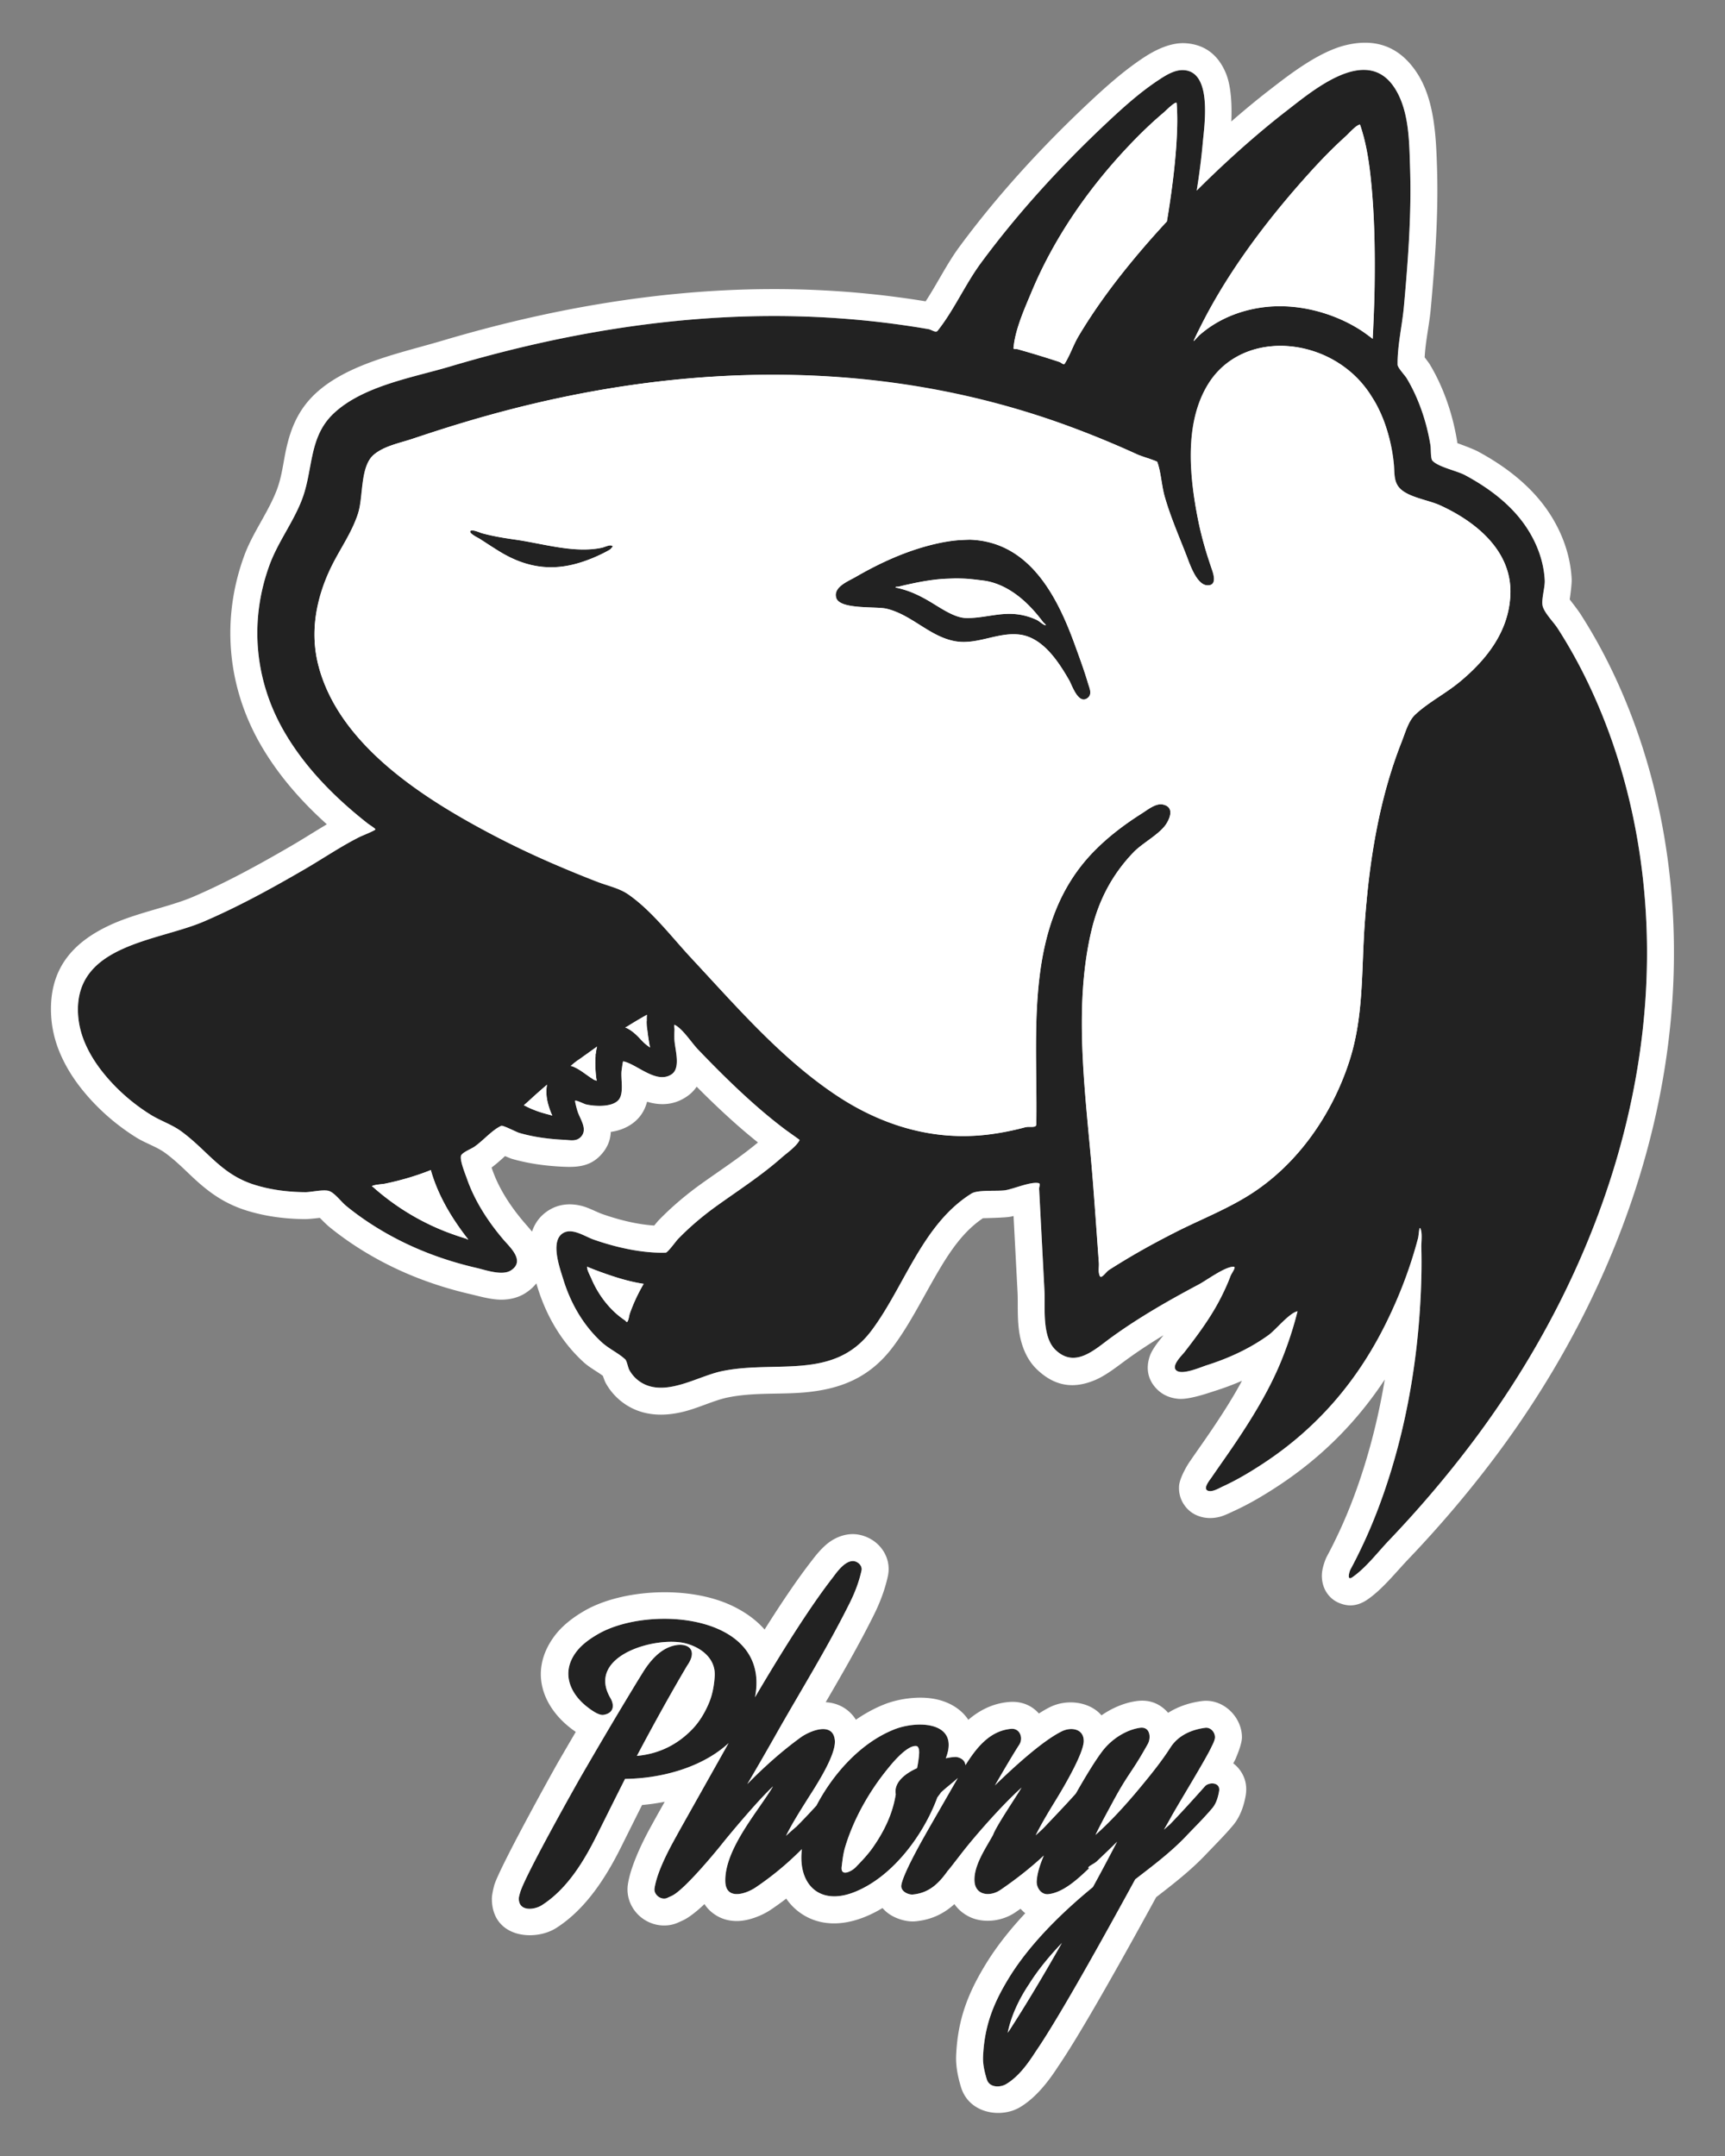
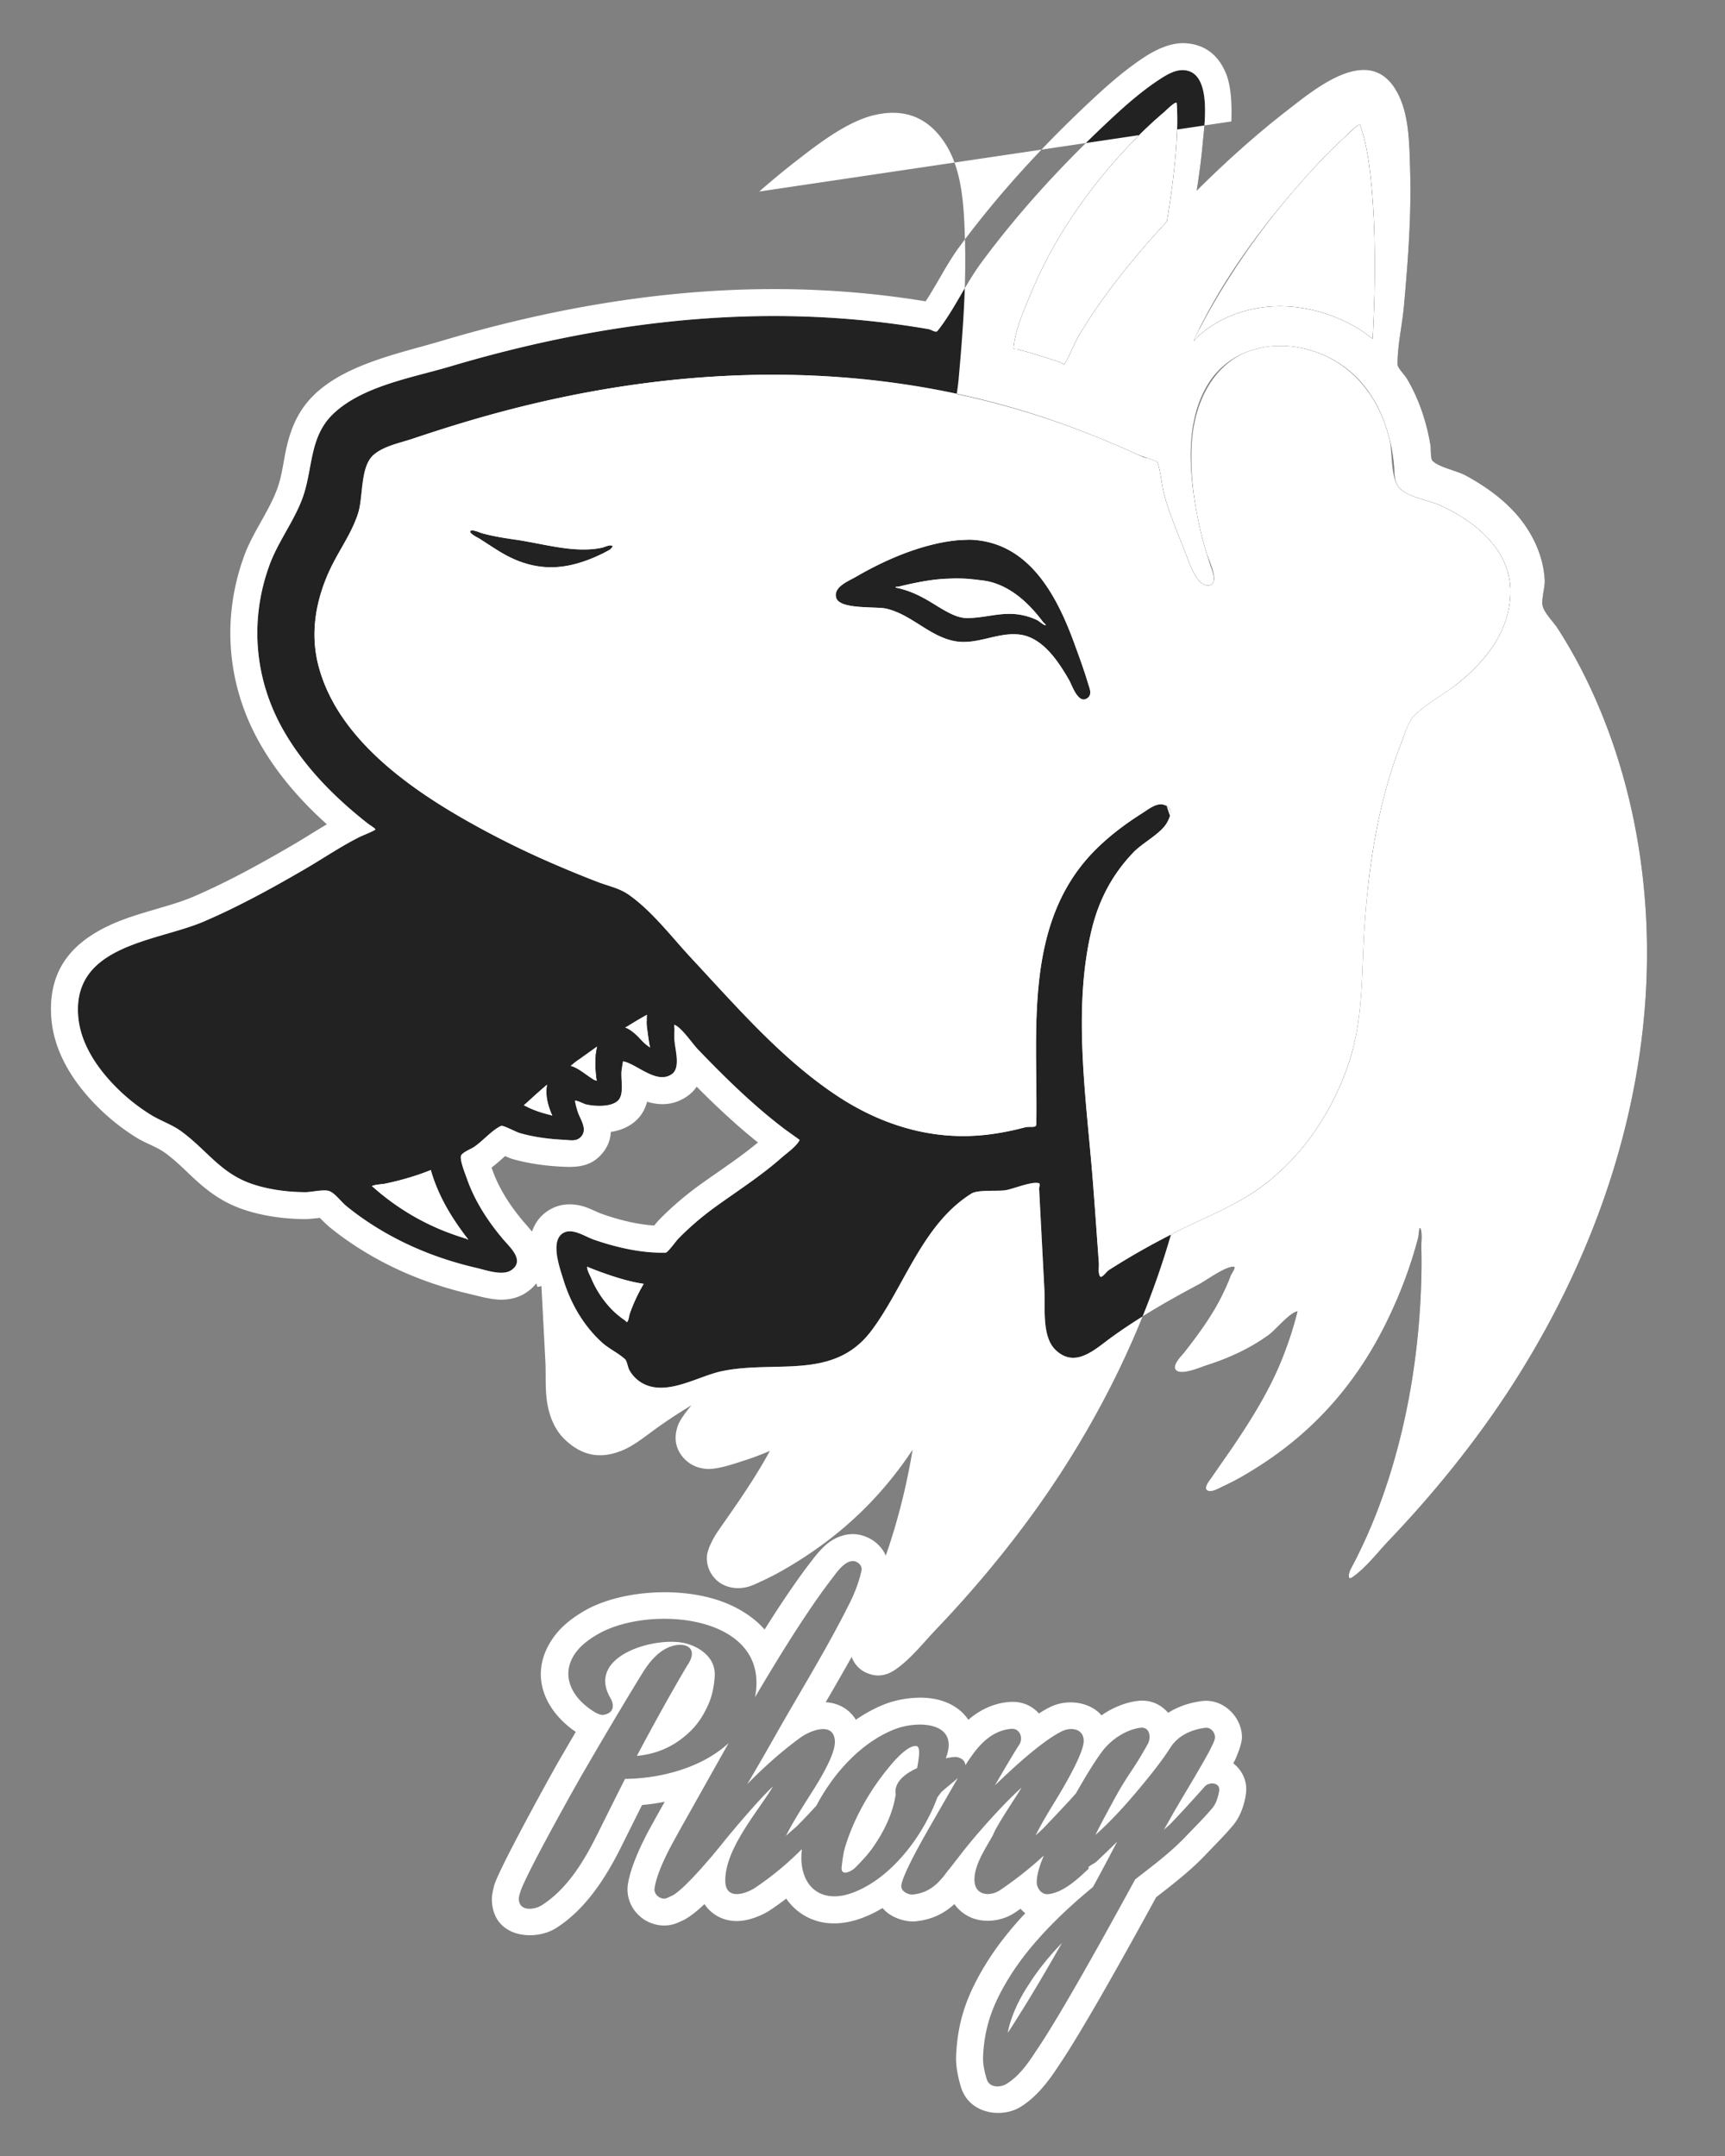
<svg xmlns="http://www.w3.org/2000/svg" viewBox="0 0 640 800" fill-rule="evenodd" clip-rule="evenodd" stroke-linejoin="round" stroke-miterlimit="2">
  <rect x="0" y="0" width="640" height="800" fill="#808080" stroke="none" />
  <style>
    .foreground { fill: #222; }
    .background { fill: #fff; }

    @media (prefers-color-scheme: light) {
      .foreground { fill: #24292e; }
      .background { fill: fff; }
    }

    @media (prefers-color-scheme: dark) {
      .foreground { fill: #0d1117; }
      .background { fill: #c9d1d9; }
    }
  </style>
-   <path class="foreground" d="M280.114 629.788c6.013-30.797-39.115-34.484-58.224-23.453-3.12 1.801-6.203 3.988-8.309 6.911-5.549 7.7-1.883 15.486 4.601 20.361 1.167.877 3.956 2.987 5.727 2.702 3.628-.583 4.268-3.304 2.542-6.272-9.23-15.864 17.501-23.204 28.294-20.155 5.598 1.581 10.831 5.636 10.422 12.106-.215 3.391-.824 6.835-2.148 9.965-1.494 3.53-3.51 6.945-6.173 9.702-5.641 5.843-12.533 9.159-20.551 9.878 6.562-12.39 12.778-23.556 18.633-33.468 4.858-6.911-1.18-9.323-7.074-6.714-3.972 1.759-7.107 5.59-9.331 9.199 0 0-1.873 3.01-2.79 4.528-2.853 4.72-5.711 9.437-8.52 14.184a2258.293 2258.293 0 00-11.679 19.952c-.855 1.457-21.126 37.36-22.586 43.154 0 0-.457 1.397-.457 2.12 0 4.929 5.803 4.196 8.508 2.473 9.574-6.101 15.824-16.634 20.71-26.513 5.583-11.216 8.981-18.007 10.195-20.373 13.189-.127 28.481-4.104 38.41-13.276l-18.017 32.066-2.294 4.17c-2.548 4.632-6.356 12.13-7.159 17.68-.351 2.425 2.569 4.498 4.682 3.531l1.631-.747c4.771-2.08 17.6-17.895 18.446-18.971 2.354-2.994 13.504-16.419 19.21-21.69-5.352 9.032-17.988 23.212-17.714 35.236.163 7.17 7.627 4.711 11.242 2.279a112.31 112.31 0 0014.928-12.043c.733-.701 1.483-1.428 2.249-2.181-1.583 12.715 6.224 21.142 19.387 15.972 14.292-5.613 25.794-21.339 30.863-35.152l1.431-1.925c1.988-1.841 4.174-3.459 6.172-5.289l-10.981 19.109-2.435 4.321c-1.312 2.396-6.941 12.533-7.537 16.292-.37 2.338 2.579 3.666 4.276 3.507 6.3-.591 9.952-4.471 13.304-9.321-1.578 2.265 3.457-4.305 5.155-6.482 4.977-6.378 15.004-17.761 21.859-23.852-2.18 3.67-9.37 14.197-10.573 17.549-2.667 4.883-7.251 11.379-6.879 17.216.339 5.316 5.849 5.754 9.567 3.222 5.675-3.864 11.116-8.116 16.143-12.792-1.251 3.054-2.441 6.249-2.626 9.57-.131 2.366 1.662 5.026 4.276 4.764 5.828-.586 11.587-6.259 15.136-9.588-1.173-.415 1.87-1.643 2.772-2.5 2.568-2.436 5.137-4.872 7.638-7.376-3.635 6.971-6.629 12.585-8.983 16.843-11.322 9.291-23.34 20.962-31.124 33.65-5.92 9.65-9.123 17.981-9.628 29.227-.128 2.852.551 5.722 1.384 8.453.965 3.167 4.954 3.101 7.184 1.77 4.648-2.775 8.122-7.66 10.991-12.126 6.19-9.002 17.477-28.428 33.838-58.268l3.048-5.58c6.536-5.051 13.208-10.043 18.895-16.035 3.274-3.449 6.681-6.784 9.74-10.425 1.445-1.72 2.108-4.048 2.489-6.262.581-3.38-3.756-3.476-5.257-1.786-4.933 5.555-9.243 10.244-12.929 14.068-.717.642-1.475 1.308-2.273 2 1.364-2.366 2.289-4.003 2.777-4.909 2.413-4.383 13.322-22.176 14.946-26.003 0 0 1.214-2.173 1.214-3.366 0-1.872-1.607-3.774-3.642-3.506-5.061.667-9.995 2.801-12.886 7.314-3.347 5.225-7.277 10.065-11.235 14.845-5.988 7.232-11.512 13.098-16.578 17.589 1.933-4.048 4.122-7.968 6.246-11.918 6.142-11.418 6.94-10.664 13.186-21.875l-.031.057c1.28-2.222.948-6.59-2.927-6.012-5.415.807-10.663 4.39-13.911 8.657-2.376 3.121-5.663 8.361-9.853 15.727-3.772 4.233-7.713 8.313-11.607 12.434-1.029 1.089-3.29 3.063-3.29 3.063 2.291-4.626 5.002-9.035 7.692-13.441 1.369-2.244 10.132-16.6 10.132-21.551 0-4.625-4.729-5.234-8.031-3.632-7.383 3.582-18.457 13.864-24.917 20.113 0 0 5.78-10.06 8.917-14.937 1.75-2.428.474-6.352-2.919-6.046-8.042.725-12.98 7.209-16.941 13.494-.07-1.075-.759-2.492-3.097-3.007a2.497 2.497 0 00-.633-.057c-1.082.041-2.266.205-3.553.498 5.351-13.682-10.482-14.162-19.144-10.711-12.548 4.999-22.735 16.574-28.852 28.255-2.889 3.161-5.382 5.783-7.478 7.866l.002-.001c-1.314 1.062-3.803 3.353-3.803 3.353 2.223-4.556 5.472-9.623 7.968-13.615 2.103-3.364 10.692-16.086 10.146-21.824-.678-7.129-9.39-3.461-12.704-1.051-7.081 5.148-13.638 11.041-19.77 17.289a1111.703 1111.703 0 0010.336-17.902c9.282-16.447 19.313-32.501 27.712-49.416 1.88-3.787 3.417-7.796 4.319-11.928.421-1.926-1.619-3.542-3.261-3.506-3.135.07-6.09 4.397-7.309 6.007-7.408 9.496-17.061 24.341-28.948 44.538zm93.751 124.496c1.253-6.3 4.307-12.666 7.871-17.966l.045-.07c3.062-4.897 7.13-9.993 12.199-15.295-6.815 12.053-13.251 22.783-19.31 32.191l-.805 1.14zm-33.624-98.19c-3.63 1.61-8.766 4.927-7.902 9.681-1.133 7.253-4.281 13.695-8.438 19.669-1.873 2.693-4.164 5.079-6.446 7.435-1.371 1.417-5.655 3.748-5.179-.213.293-2.445.569-4.917 1.275-7.276 3.154-10.534 9.085-20.923 16.049-29.379.635-.772 6.712-8.544 10.362-8.132 1.152.131 1.082 2.367 1.051 2.782a38.835 38.835 0 01-.772 5.433z" fill-rule="nonzero" />
  <path class="background" d="M213.622 642.635c-2.263 3.85-4.511 7.708-6.746 11.574-.849 1.448-20.99 37.627-23.465 45.172-.183.685-.92 3.549-.92 5.107 0 14.606 15.867 16.013 23.881 10.906 11.095-7.069 18.628-19.047 24.292-30.495a6402.217 6402.217 0 017.552-15.136 80.928 80.928 0 008.399-1.201l-3.036 5.405-2.338 4.248c-3.024 5.498-7.341 14.48-8.294 21.068-.713 4.929 1.517 9.671 5.38 12.519 3.87 2.853 9.057 3.506 13.36 1.537l1.632-.747c1.814-.789 4.858-3.004 8.051-6.074 1.144 1.804 2.622 3.113 4.162 4.097 2.352 1.503 5.202 2.285 8.332 2.192 4.084-.121 8.924-2.048 12.059-4.157a114.507 114.507 0 005.785-4.156 21.003 21.003 0 003.296 3.771c5.729 5.141 14.464 7.501 25.557 3.144a44.789 44.789 0 006.859-3.419c.319.368.661.722 1.024 1.061 3.04 2.843 7.864 4.18 11.183 3.869 6.042-.567 10.633-2.897 14.478-6.393 1.406 2.056 3.282 3.555 5.346 4.61 4.877 2.494 11.909 2.098 17.304-1.575l1.872-1.298a14.57 14.57 0 001.762 1.652c-5.502 5.885-10.543 12.185-14.553 18.721-6.883 11.218-10.508 20.935-11.095 34.008-.178 3.981.646 8.005 1.808 11.817 3.014 9.892 14.91 11.599 21.875 7.442 5.904-3.524 10.543-9.509 14.201-15.185 6.292-9.178 17.741-28.84 34.271-58.988l2.051-3.754c6.399-4.94 12.818-9.928 18.377-15.785 3.413-3.595 6.953-7.08 10.143-10.875 2.564-3.052 4.013-7.072 4.688-11.001.697-4.05-.41-7.081-2.007-9.345a11.874 11.874 0 00-2.587-2.656c.556-1.033.974-1.864 1.208-2.415l-.473.966s2.482-5.372 2.482-8.241c0-7.44-6.864-14.486-14.948-13.421-4.424.584-8.721 1.994-12.442 4.355-.36-.43-.747-.833-1.16-1.209-2.439-2.222-5.877-3.855-10.792-3.122-4.48.668-8.91 2.591-12.77 5.266a12.624 12.624 0 00-.489-.539c-4.303-4.481-12.278-5.595-18.499-2.576-1.316.638-2.741 1.465-4.236 2.434-2.527-2.899-6.371-4.703-11.216-4.266-5.925.534-10.835 3.052-14.967 6.602l-.416-.605c-2.782-3.816-7.358-6.426-12.962-7.286-5.748-.883-12.684.127-17.826 2.175-3.675 1.464-7.19 3.397-10.505 5.689a13.664 13.664 0 00-2.07-2.58c-2.317-2.275-5.282-3.603-8.707-3.893l-.428-.028c6.23-10.696 12.422-21.415 17.924-32.497 2.244-4.52 4.056-9.311 5.133-14.241.988-4.526-.564-8.804-3.677-11.813-2.617-2.529-6.332-3.896-9.576-3.824-2.792.062-5.624 1.018-8.196 2.796-2.938 2.032-5.565 5.456-6.83 7.127-4.861 6.237-10.685 14.731-17.447 25.477-3.081-3.506-7.027-6.347-11.543-8.568-16.312-8.022-41.422-6.381-55.243 1.596-4.33 2.5-8.498 5.669-11.422 9.725-9.265 12.857-4.121 26.062 6.705 34.201.382.287.877.647 1.449 1.035zm202.993.655c-2.996 1.61-5.666 3.925-7.615 6.486-2.376 3.121-5.663 8.361-9.853 15.727-3.772 4.233-7.713 8.313-11.607 12.434-1.029 1.089-3.29 3.063-3.29 3.063 2.291-4.626 5.002-9.035 7.692-13.441 1.369-2.244 10.132-16.6 10.132-21.551 0-4.625-4.729-5.234-8.031-3.632-7.383 3.582-18.457 13.864-24.917 20.113 0 0 5.78-10.06 8.917-14.937 1.75-2.428.474-6.352-2.919-6.046-8.042.725-12.98 7.209-16.941 13.494-.07-1.075-.759-2.492-3.097-3.007a2.497 2.497 0 00-.633-.057c-1.082.041-2.266.205-3.553.498 5.351-13.682-10.482-14.162-19.144-10.711-12.548 4.999-22.735 16.574-28.852 28.255-2.889 3.161-5.382 5.783-7.478 7.866l.002-.001c-1.314 1.062-3.803 3.353-3.803 3.353 2.223-4.556 5.472-9.623 7.968-13.615 2.103-3.364 10.692-16.086 10.146-21.824-.678-7.129-9.39-3.461-12.704-1.051-7.081 5.148-13.638 11.041-19.77 17.289a1111.703 1111.703 0 0010.336-17.902c9.282-16.447 19.313-32.501 27.712-49.416 1.88-3.787 3.417-7.796 4.319-11.928.421-1.926-1.619-3.542-3.261-3.506-3.135.07-6.09 4.397-7.309 6.007-7.408 9.496-17.061 24.341-28.948 44.538 6.013-30.797-39.115-34.484-58.224-23.453-3.12 1.801-6.203 3.988-8.309 6.911-5.549 7.7-1.883 15.486 4.601 20.361 1.167.877 3.956 2.987 5.727 2.702 3.628-.583 4.268-3.304 2.542-6.272-9.23-15.864 17.501-23.204 28.294-20.155 5.598 1.581 10.831 5.636 10.422 12.106-.215 3.391-.824 6.835-2.148 9.965-1.494 3.53-3.51 6.945-6.173 9.702-5.641 5.843-12.533 9.159-20.551 9.878 6.562-12.39 12.778-23.556 18.633-33.468 4.858-6.911-1.18-9.323-7.074-6.714-3.972 1.759-7.107 5.59-9.331 9.199 0 0-1.873 3.01-2.79 4.528-2.853 4.72-5.711 9.437-8.52 14.184a2258.293 2258.293 0 00-11.679 19.952c-.855 1.457-21.126 37.36-22.586 43.154 0 0-.457 1.397-.457 2.12 0 4.929 5.803 4.196 8.508 2.473 9.574-6.101 15.824-16.634 20.71-26.513 5.583-11.216 8.981-18.007 10.195-20.373 13.189-.127 28.481-4.104 38.41-13.276l-18.017 32.066-2.294 4.17c-2.548 4.632-6.356 12.13-7.159 17.68-.351 2.425 2.569 4.498 4.682 3.531l1.631-.747c4.771-2.08 17.6-17.895 18.446-18.971 2.354-2.994 13.504-16.419 19.21-21.69-5.352 9.032-17.988 23.212-17.714 35.236.163 7.17 7.627 4.711 11.242 2.279a112.31 112.31 0 0014.928-12.043c.733-.701 1.483-1.428 2.249-2.181-1.583 12.715 6.224 21.142 19.387 15.972 14.292-5.613 25.794-21.339 30.863-35.152l1.431-1.925c1.988-1.841 4.174-3.459 6.172-5.289l-10.981 19.109-2.435 4.321c-1.312 2.396-6.941 12.533-7.537 16.292-.37 2.338 2.579 3.666 4.276 3.507 6.3-.591 9.952-4.471 13.304-9.321-1.578 2.265 3.457-4.305 5.155-6.482 4.977-6.378 15.004-17.761 21.859-23.852-2.18 3.67-9.37 14.197-10.573 17.549-2.667 4.883-7.251 11.379-6.879 17.216.339 5.316 5.849 5.754 9.567 3.222 5.675-3.864 11.116-8.116 16.143-12.792-1.251 3.054-2.441 6.249-2.626 9.57-.131 2.366 1.662 5.026 4.276 4.764 5.828-.586 11.587-6.259 15.136-9.588-1.173-.415 1.87-1.643 2.772-2.5 2.568-2.436 5.137-4.872 7.638-7.376-3.635 6.971-6.629 12.585-8.983 16.843-11.322 9.291-23.34 20.962-31.124 33.65-5.92 9.65-9.123 17.981-9.628 29.227-.128 2.852.551 5.722 1.384 8.453.965 3.167 4.954 3.101 7.184 1.77 4.648-2.775 8.122-7.66 10.991-12.126 6.19-9.002 17.477-28.428 33.838-58.268l3.048-5.58c6.536-5.051 13.208-10.043 18.895-16.035 3.274-3.449 6.681-6.784 9.74-10.425 1.445-1.72 2.108-4.048 2.489-6.262.581-3.38-3.756-3.476-5.257-1.786-4.933 5.555-9.243 10.244-12.929 14.068-.717.642-1.475 1.308-2.273 2 1.364-2.366 2.289-4.003 2.777-4.909 2.413-4.383 13.322-22.176 14.946-26.003 0 0 1.214-2.173 1.214-3.366 0-1.872-1.607-3.774-3.642-3.506-5.061.667-9.995 2.801-12.886 7.314-3.347 5.225-7.277 10.065-11.235 14.845-5.988 7.232-11.512 13.098-16.578 17.589 1.933-4.048 4.122-7.968 6.246-11.918 4.252-7.905 5.943-9.975 8.653-14.221.997-1.562 1.612-2.599 1.612-2.599l.813-1.364.998-1.723 1.09-1.933c1.267-2.227.925-6.566-2.938-5.99-1.613.24-3.212.727-4.744 1.409-.405.18-.605.28-.605.28l-.576.28s-.05.03-.371.202zm-42.75 110.994c1.253-6.3 4.307-12.666 7.871-17.966l.045-.07c3.062-4.897 7.13-9.993 12.199-15.295-6.815 12.053-13.251 22.783-19.31 32.191l-.805 1.14zm-33.624-98.19c-3.63 1.61-8.766 4.927-7.902 9.681-1.133 7.253-4.281 13.695-8.438 19.669-1.873 2.693-4.164 5.079-6.446 7.435-1.371 1.417-5.655 3.748-5.179-.213.293-2.445.569-4.917 1.275-7.276 3.154-10.534 9.085-20.923 16.049-29.379.635-.772 6.712-8.544 10.362-8.132 1.152.131 1.082 2.367 1.051 2.782a38.835 38.835 0 01-.772 5.433zm85.608-8.985l-.011.022.031-.057-.02.035zM238.815 476.379s-.545.947-.808 1.425a68.096 68.096 0 00-1.744 3.375 61.443 61.443 0 00-2.585 6.23c-.27.772-.428 2.516-.964 3.085-.225.239-.55-.357-.822-.542a52.903 52.903 0 01-.77-.538 30.228 30.228 0 01-3.497-2.901c-3.587-3.467-6.386-7.7-8.313-12.29-.473-1.126-1.572-3.015-1.484-4.198.01-.127.236.1.354.148a271.208 271.208 0 002.316.928c1.4.544 2.81 1.05 4.226 1.548 4.597 1.61 9.263 3.006 14.091 3.73zm285.515-210.12s-2.19 3.918-3.054 5.983a158.551 158.551 0 00-4.59 12.434c-4.05 12.52-6.674 25.466-8.413 38.5-2.399 17.983-1.163 36.299-3.798 54.172-3.766 25.554-17.686 50.71-39.495 65.124-11.888 7.857-25.66 12.816-38.167 19.646a258.92 258.92 0 00-12.236 7.15 251.733 251.733 0 00-4.038 2.553c-.836.539-2.074 2.534-2.496 1.634-.7-1.493-.24-3.29-.36-4.934-.746-10.166-1.444-20.35-2.243-30.513-2.354-29.915-7.599-63.467-.393-93.164 2.656-10.943 7.677-20.478 15.518-28.62 3.342-3.471 9.763-6.721 12.19-10.603 1.515-2.426 2.846-6.256-1.386-7.104-2.566-.515-5.586 1.969-7.632 3.264-6.376 4.034-12.392 8.567-17.695 13.95-26.559 26.966-20.928 67.195-21.555 101.538 0 .03-4.455 1.114-4.877 1.223-5.135 1.333-10.37 2.308-15.658 2.779-44.313 3.949-75.739-31.641-103.222-61.184-8.453-9.085-17.329-21.09-27.634-28.218-8.164-5.647-20.342-8.068-29.486-12.085-7.188-3.158-14.28-6.548-21.225-10.213-28.193-14.878-68.947-41.02-65.58-78.458 1.457-16.193 12.457-27.56 16.631-42.574 1.592-5.73.484-15.3 4.99-19.59 4.593-4.375 12.984-5.606 18.737-7.506 14.494-4.788 29.176-9.005 44.047-12.46 69.353-16.11 140.7-13.404 206.99 13.67a355.38 355.38 0 0115.842 6.919c1.701.793 4.693.05 5.328 1.817 1.421 3.954 1.588 8.773 2.761 12.883 2.148 7.522 5.301 14.696 8.121 21.968 1.142 2.942 3.67 10.733 7.641 10.942 5.584.293.371-9.896-.186-11.705-3.982-12.946-6.227-26.7-5.578-40.27.926-19.37 11.72-37.126 32.993-36.987 4.133.027 8.264.79 12.186 2.076 14.837 4.864 24.457 17.509 28.154 32.336 1.243 4.987.337 13.954 3.372 17.943 2.926 3.845 11.107 4.932 15.477 6.928 12.522 5.72 25.177 15.586 26.034 30.39.886 15.307-8.937 27.312-20.222 36.308-3.414 2.722-6.964 5.267-10.532 7.78-1.848 1.302-5.26 4.278-5.26 4.278zm-364.492 167.89c1.892 6.71 5.051 12.987 8.876 18.8a104.993 104.993 0 004.032 5.686c.17.225.937 1.203.936 1.203-.067.269-.532-.156-.797-.236a105.607 105.607 0 01-8.018-2.789c-7.577-3.002-14.793-7.116-21.264-12.067a90.032 90.032 0 01-5.212-4.299c-.123-.11-.503-.238-.367-.33.867-.581 3.804-.7 4.768-.897a104.44 104.44 0 009.941-2.552 98.15 98.15 0 004.516-1.524c.566-.207.878-.324 1.44-.541.384-.15 1.15-.454 1.15-.454zm43.132-31.676c-.515 2.624-.184 5.32.586 7.864.233.772.497 1.534.79 2.285.087.222.298.73.393.953.044.104.247.295.135.31-.293.045-.577-.133-.866-.202a56.225 56.225 0 01-1.886-.496 38.738 38.738 0 01-5.553-1.991 32.487 32.487 0 01-1.835-.903c-.108-.057-.387-.073-.32-.176.26-.405.706-.653 1.06-.98.545-.503 1.091-1.007 1.64-1.507a194.78 194.78 0 015.856-5.157zm18.55-14.133c-.035.138-.07.276-.1.415a21.87 21.87 0 00-.23 1.207 26.394 26.394 0 00-.28 2.806c-.099 1.917-.018 3.845.154 5.756.03.32.128 1.263.166 1.592.034.289.196.588.108.865-.037.116-.233-.072-.348-.111-.298-.101-.618-.16-.886-.325-.037-.023.085.036.13.034.053-.003-.09-.062-.136-.091-.32-.208-.643-.41-.96-.62-1.078-.713-2.109-1.493-3.178-2.22-.832-.566-1.717-1.118-2.629-1.551-.365-.173-.733-.34-1.116-.47-.142-.048-.542-.025-.432-.128 1.854-1.722 4.15-3.145 6.202-4.631a387.628 387.628 0 012.951-2.116l.584-.412zm18.501-11.806c-.012.138-.023.276-.032.415a25.554 25.554 0 00-.017 2.487c.08 1.837.29 3.658.551 5.476a99.338 99.338 0 00.555 3.333c.025.133.206.356.078.399-.16.053-.283-.188-.423-.284a20 20 0 01-.933-.68c-1.268-.993-2.32-2.306-3.478-3.42-.867-.834-1.8-1.616-2.829-2.245a10.68 10.68 0 00-1.038-.561c-.13-.062-.408-.027-.399-.172.01-.168.284-.181.426-.27a158.634 158.634 0 017.539-4.478zm119.793-176.275c21.773.705 32.173 20.37 38.832 38.66 1.757 4.828 3.553 9.66 5.007 14.592.498 1.686 1.667 4.035-.07 5.422-3.465 2.763-5.843-4.685-6.887-6.508-3.917-6.838-9.744-15.848-18.307-16.948-8.209-1.054-15.835 3.932-24.063 2.44-9.447-1.712-16.058-9.848-25.45-12.065-3.827-.902-17.285.384-18.615-4.006-1.216-4.015 4.467-6.171 7.193-7.75 9.302-5.388 19.19-9.867 29.697-12.294 2.663-.615 5.333-1.073 8.056-1.32 1.531-.137 4.607-.223 4.607-.223zm39.733 57.164c.002.01.008.04.008.03 0-.012-.005-.024-.008-.035v.005zm-44.5-42.797s-1.08.009-1.62.03c-1.252.05-2.502.078-3.752.166-3.914.278-7.764.954-11.597 1.776-1.564.336-3.122.683-4.67 1.083-.394.102-1.123-.09-1.178.312 0 .007 1.256.292 1.333.312a37.17 37.17 0 013.015.886c2.803.959 5.443 2.3 7.998 3.79 4.06 2.366 9.287 6.177 13.638 6.328 6.235.217 12.256-2.046 18.56-1.43a23.65 23.65 0 018.003 2.223c.706.34 2.411 1.895 3.091 1.895.517 0-.608-.835-.917-1.25-.36-.481-.73-.956-1.104-1.427-1.468-1.855-3.043-3.635-4.744-5.28-4.517-4.363-10.11-7.875-16.445-8.648-2.034-.248-4.04-.507-6.088-.65-1.173-.08-3.524-.116-3.524-.116zm93.904-2.316c.023.023.047.047.074.066.092.06.088.064.178.129.025.018-.098-.078-.069-.065.045.02.073.067.118.086.037.016-.12-.046-.094-.076.027-.031.067.087.103.066.034-.02-.066-.044-.096-.07-.014-.012.062.039.047.027-.027-.021-.058-.036-.085-.058-.029-.023-.03-.018-.062-.04-.01-.008.052.024.04.017-.052-.03-.053-.027-.103-.06a.258.258 0 00-.05-.022zm-221.576-9.627s-.702 1.032-1.226 1.329c-.802.454-1.61.897-2.436 1.307-3.19 1.584-6.492 2.909-9.93 3.85-10.37 2.842-19.513.958-28.61-4.638-2.473-1.521-4.892-3.13-7.336-4.698-.225-.144-3.736-1.847-3.362-2.693.421-.955 3.76.562 4.251.698 4.1 1.129 8.253 1.8 12.456 2.4 7.865 1.127 16.122 3.423 24.047 3.644 2.724.076 5.432-.07 8.101-.647.858-.186 2.35-.911 3.228-.852.29.019.561.164.817.3zM432.95 82.16s-1.235 1.335-1.847 2.007a354.96 354.96 0 00-2.962 3.283 324.763 324.763 0 00-9.62 11.307c-6.683 8.242-12.928 16.862-18.358 25.985-1.918 3.222-3.194 7.188-5.159 10.227-.373.578-1.303-.437-1.956-.654a342.044 342.044 0 00-7.2-2.293 362.272 362.272 0 00-8.308-2.437c-.507-.142-1.568.105-1.524-.42.58-6.857 4.08-14.593 6.7-20.865 8.06-19.303 20.123-36.958 34.288-52.288 4.645-5.026 9.512-9.852 14.748-14.263.77-.647 3.787-3.776 4.734-3.652.136.018.203 2.596.21 2.72.135 2.527.106 5.066.015 7.593-.406 11.318-1.917 22.587-3.76 33.75zm76.338 43.568s-2.65-2.024-4.045-2.94a54.335 54.335 0 00-7.954-4.31c-9.086-3.995-19.382-5.784-29.252-4.365-6.337.91-12.45 3.008-17.884 6.423-1.782 1.119-3.455 2.389-5.05 3.759-.757.65-2.149 3.042-2.19 2.045-.056-1.347 1.75-3.524 2.395-4.763a237.472 237.472 0 018.46-14.863c10.157-16.477 22.042-32.064 35.341-46.132 3.46-3.66 7.01-7.253 10.79-10.583 1.02-.898 3.224-3.437 4.611-3.806.166-.045 1.254 3.84 1.394 4.368 1.353 5.095 2.117 10.318 2.67 15.553 1.394 13.23 1.618 26.62 1.434 39.91-.057 4.1-.199 8.202-.367 12.3-.029.693-.153 3.5-.186 4.2a878.5 878.5 0 01-.167 3.204zm-6.104-82.244c.003.003.006.007.011.008.002 0 0-.005-.002-.007a.026.026 0 00-.01-.007c-.003 0 0 .004.001.006zm-.006-.004c0-.001 0-.002-.002-.003-.016-.01-.06-.043-.049-.028.012.016.033.024.051.03zm-.003-.015l.01.008c-.01-.024-.018-.053-.04-.07-.018-.011.017.043.03.062zm-.009-.004c0-.006-.004-.013-.009-.016-.045-.028-.167-.123-.14-.077.03.05.094.073.15.093zm-.492-.546c-.026-.061-.082-.187-.135-.147-.053.04.167.098.13.152-.039.054-.128-.206-.138-.141-.01.068.145.088.135.156-.01.063-.16-.196-.138-.136.027.067.127.089.146.158.017.06-.162-.188-.138-.13.03.068.126.092.151.16.008.023.017.017.028.038.028.055-.178-.17-.143-.12.045.067.13.1.174.166.02.027.023.023.043.05.024.032.03.026.055.056.038.044-.184-.145-.142-.104.063.062.147.1.206.167.04.043-.189-.138-.145-.1.07.062.155.103.222.167.041.04-.19-.13-.147-.093.072.062.16.102.231.164.043.039-.193-.124-.147-.09.075.057.164.218.235.157.07-.06-.093-.158-.147-.232-.025-.035.087.146.061.112-.068-.085-.12-.183-.186-.27-.028-.037.102.156.071.12-.066-.076-.114-.168-.18-.245-.033-.038.115.162.08.127-.043-.041-.037-.046-.084-.08-.032-.024-.024-.034-.06-.051-.062-.028-.07-.127-.132-.155-.056-.025.171.163.112.147-.066-.018-.068-.144-.135-.153-.063-.01.07.108.117.15zm-66.826-8.019l.003.001c-.004-.012 0-.033-.013-.035-.012 0 .004.024.01.034zm-.01-.02c-.006-.034-.013-.072-.039-.093-.025-.02.025.061.037.091l.005.01.002.003c-.008-.023-.015-.047-.025-.069-.009-.018.013.038.02.057zm-.009-.015a1.4 1.4 0 00-.058-.106c.018.04.02.11.063.116.04.006-.03-.077-.049-.114-.016-.034.063.137.044.104-.022-.038-.035-.08-.053-.12-.018-.037.09.116.05.111-.043-.007-.077-.15-.059-.113.02.042.041.082.062.122z" />
  <path class="foreground" d="M443.994 70.732s1.42-1.412 2.132-2.113A391.644 391.644 0 01459.94 55.66a357.265 357.265 0 019.404-8.113 282.914 282.914 0 017.923-6.363c9.991-7.722 29.703-24.58 40.12-8.602 5.492 8.424 5.453 20.088 5.77 29.757.558 17.128-.748 34.28-2.28 51.327-.636 7.077-2.449 14.584-2.352 21.66.015 1.108 2.716 3.944 3.35 4.995 2.251 3.73 4.06 7.726 5.514 11.828 1.518 4.28 2.621 8.71 3.354 13.192.184 1.128-.013 4.81.708 5.594 2.193 2.385 9.063 3.73 12.168 5.403 8.712 4.694 17.002 10.84 22.578 19.142 3.965 5.903 6.576 12.758 6.924 19.9.13 2.638-1.46 7.513-.69 9.789.91 2.688 3.974 5.646 5.533 8.072a183.499 183.499 0 019.801 17.252c9.626 19.275 16.144 40.072 19.78 61.29 13.631 79.569-13.454 159.92-61.215 223.337-9.587 12.73-19.939 24.87-30.94 36.399-4.244 4.445-8.615 10.253-13.643 13.723-2.275 1.57-.976-2.365-.76-2.762 1.75-3.223 3.37-6.516 4.92-9.84 3.891-8.344 7.128-16.998 9.862-25.787 6.753-21.71 10.367-44.435 11.373-67.13.25-5.633.345-11.281.191-16.92-.05-1.831.458-5.225-.324-6.933-.512-1.118-.583 2.39-.897 3.58a160.832 160.832 0 01-2.43 8.3c-2.593 8.057-5.82 15.893-9.579 23.474-10.563 21.31-25.393 38.626-45.324 51.745-4.805 3.163-9.782 6.152-15.018 8.552-1.403.642-3.793 2.127-5.412 1.69-2.379-.64.544-4.088 1.124-4.938 2.815-4.12 5.721-8.175 8.511-12.312 6.933-10.28 13.445-20.907 17.98-32.485 1.46-3.728 2.787-7.51 3.92-11.35.38-1.285.743-2.574 1.083-3.871.01-.035.444-1.706.432-1.704-3.038.6-8.116 6.928-10.732 8.818-6.977 5.04-14.809 8.629-22.998 11.226-2.147.682-9.314 3.866-11.326 1.827-1.765-1.788 2.184-5.505 3.1-6.684 5.16-6.651 10.168-13.406 13.906-20.977 1.17-2.37 2.267-4.773 3.186-7.251.425-1.144 2.334-3.486 1.113-3.488-3.234-.005-9.957 5.02-12.893 6.579-11.2 5.95-22.279 12.282-32.553 19.743-6.07 4.408-13.368 11.569-20.649 4.48-5.07-4.935-3.723-15.771-4.037-21.732-.163-3.09-.322-6.18-.484-9.27l-1.04-19.832-.46-8.836c-.037-.708.572-1.933-.11-2.124-2.696-.751-9.457 2.15-12.414 2.614-3 .47-10.155-.277-12.576 1.229-18.262 11.356-24.944 34.696-37.172 50.94-13.963 18.552-35.41 10.792-55.407 14.964-8.55 1.783-19.27 8.69-28.08 5.16a12.552 12.552 0 01-6.313-5.64c-.46-.852-.887-3.355-1.504-3.918-2.586-2.364-6.045-3.897-8.695-6.323-6.919-6.335-11.579-14.53-14.31-23.455-1.252-4.09-4.855-13.894-.185-16.961 3.425-2.25 8.178 1.162 11.513 2.326 8.348 2.912 17.986 5.109 26.716 4.84.752-.022 3.9-4.368 4.461-4.948 4.473-4.625 9.403-8.778 14.632-12.522 8.045-5.761 16.483-11.212 23.915-17.786 1.918-1.697 5.54-4.176 6.68-6.56.023-.047-4.844-3.483-5.2-3.751-4.523-3.4-8.874-7.032-13.083-10.813-6.752-6.065-13.174-12.484-19.448-19.04-2.373-2.48-5.62-7.597-8.556-9.076-.527-.265-.113 1.174-.145 1.763a44.479 44.479 0 00-.047 3.387c.08 3.576 2.525 10.653-.953 13.104-5.634 3.97-13.095-3.884-18.05-4.742-.125-.022-.578 3.337-.6 3.553-.33 3 .963 8.279-1.066 10.71-2.372 2.844-8.896 2.452-12.108 1.708-.783-.182-3.417-1.574-4.035-1.38-.225.072.698 3.338.828 3.77.905 3.018 4.037 6.852 1.244 9.714-1.72 1.763-3.976 1.134-6.145 1.034-5.619-.257-11.282-.99-16.69-2.565-.978-.285-6.022-2.905-6.637-2.63-3.43 1.54-6.845 5.622-10.028 7.784-1.226.834-3.948 1.85-4.795 3.054-.922 1.309 1.52 7.215 1.99 8.58 2.864 8.323 7.855 16.034 13.533 22.715 2.543 2.99 8.294 8.007 2.857 11.526-3.225 2.086-9.444-.162-12.875-.957-11.705-2.711-22.946-6.902-33.399-12.858-5.213-2.97-10.19-6.326-14.838-10.126-1.815-1.484-4.055-4.587-6.15-5.455-1.988-.823-6.775.38-9.023.364-6.342-.045-12.709-.83-18.777-2.721-12.392-3.861-17.29-12.522-27.12-19.776-3.52-2.597-7.774-3.947-11.484-6.254-6.494-4.038-12.426-9.21-17.265-15.136-2.909-3.561-5.418-7.465-7.196-11.715-1.384-3.308-2.252-6.817-2.457-10.4-1.484-25.897 29.458-27.028 46.672-34.423 12.88-5.533 25.373-12.4 37.478-19.442 6.816-3.967 13.386-8.473 20.446-12.003.701-.35 5.69-2.323 5.73-2.752.027-.3-2.423-1.853-2.73-2.094a168.398 168.398 0 01-7.626-6.337c-9.264-8.176-17.642-17.563-23.776-28.335-10.764-18.9-12.65-40.792-5.189-61.248 3.148-8.63 8.862-15.944 12.085-24.412 4.213-11.071 2.397-23.091 11.725-31.888 10.898-10.278 29.443-13.34 43.181-17.43 38.145-11.354 77.734-18.424 117.6-18.72 16-.118 32.011.863 47.87 3 4.032.545 8.057 1.158 12.066 1.855 1.13.197 2.671 1.502 3.383.604 6.074-7.65 10.248-17.26 16.111-25.207 13.79-18.692 29.746-36.081 46.668-51.974 5.968-5.607 12.172-11.199 19.015-15.738 2.743-1.82 6.123-4.022 9.58-3.792 10.667.707 7.537 20.74 6.993 26.923a229.363 229.363 0 01-.749 7.122 274.385 274.385 0 01-.915 6.822 455.04 455.04 0 01-.589 3.84zM238.815 476.379s-.545.947-.808 1.425a68.096 68.096 0 00-1.744 3.375 61.443 61.443 0 00-2.585 6.23c-.27.772-.428 2.516-.964 3.085-.225.239-.55-.357-.822-.542a52.903 52.903 0 01-.77-.538 30.228 30.228 0 01-3.497-2.901c-3.587-3.467-6.386-7.7-8.313-12.29-.473-1.126-1.572-3.015-1.484-4.198.01-.127.236.1.354.148a271.208 271.208 0 002.316.928c1.4.544 2.81 1.05 4.226 1.548 4.597 1.61 9.263 3.006 14.091 3.73zm269.041-330.901s1.837 2.8 2.64 4.267a51.923 51.923 0 013.9 9.18c1.395 4.394 2.361 8.943 2.768 13.537.284 3.214-.124 6.555 2.457 8.988 3.368 3.176 10.423 4.104 14.69 6.053 13.098 5.984 26.311 16.618 26.08 32.31-.207 13.927-8.509 24.695-18.808 33.206-5.194 4.292-11.594 7.548-16.486 12.096-2.616 2.43-3.786 6.956-5.068 10.199-8.487 21.476-12.067 44.628-13.71 67.552-1.262 17.603-.277 34.624-5.897 51.558-6.329 19.068-18.555 36.887-35.442 48.048-9.06 5.988-19.378 9.907-29.025 14.832-6.218 3.175-12.348 6.5-18.33 10.102a267.22 267.22 0 00-6.079 3.768c-1.174.75-2.91 3.542-3.503 2.28-.7-1.492-.24-3.29-.36-4.933-.746-10.166-1.444-20.35-2.243-30.513-2.354-29.915-7.599-63.467-.393-93.164 2.656-10.943 7.677-20.478 15.518-28.62 3.342-3.471 9.763-6.721 12.19-10.603 1.515-2.426 2.846-6.256-1.386-7.104-2.566-.515-5.586 1.969-7.632 3.264-6.376 4.034-12.392 8.567-17.695 13.95-26.559 26.966-20.928 67.195-21.555 101.538-.025 1.404-2.73.653-4.088 1.016-4.465 1.196-9.004 2.11-13.593 2.68-20.342 2.529-39.633-3.27-56.558-14.554-20.566-13.714-37.04-32.97-53.774-50.892-7.185-7.694-14.669-17.625-23.378-23.65-3.297-2.28-7.694-3.198-11.372-4.617a422.559 422.559 0 01-19.958-8.288 324.394 324.394 0 01-19.38-9.393c-25.129-13.26-56.623-33.02-64.28-62.741-3.137-12.172-.86-24.671 4.478-35.871 3.337-7.003 7.71-12.847 10.18-20.202 2.112-6.291.706-17.674 5.964-22.076 3.87-3.24 9.802-4.328 14.412-5.888 10.842-3.671 21.787-7.055 32.85-10.001 69.766-18.58 142.572-19.794 210.872 5.458a364.086 364.086 0 0125.328 10.466c.767.35 7.074 2.38 7.18 2.673 1.421 3.954 1.588 8.773 2.761 12.883 2.148 7.522 5.301 14.696 8.121 21.968 1.142 2.942 3.67 10.733 7.641 10.942 3.666.192 2.406-3.91 1.762-5.775-2.103-6.094-3.916-12.28-5.172-18.607-3.168-15.958-5.224-35.91 3.825-50.413 8.61-13.8 25.863-16.925 40.436-11.594a40.309 40.309 0 0113.7 8.398 38.523 38.523 0 013.734 4.044c.585.728 1.678 2.243 1.678 2.243zm-348.018 288.67c1.892 6.712 5.051 12.988 8.876 18.802a104.993 104.993 0 004.032 5.685c.17.225.937 1.203.936 1.203-.067.269-.532-.156-.797-.236a105.607 105.607 0 01-8.018-2.789c-7.577-3.002-14.793-7.116-21.264-12.067a90.032 90.032 0 01-5.212-4.299c-.123-.11-.503-.238-.367-.33.867-.581 3.804-.7 4.768-.897a104.44 104.44 0 009.941-2.552 98.15 98.15 0 004.516-1.524c.566-.207.878-.324 1.44-.541.384-.15 1.15-.454 1.15-.454zm43.132-31.675c-.515 2.624-.184 5.32.586 7.864.233.772.497 1.534.79 2.285.087.222.298.73.393.953.044.104.247.295.135.31-.293.045-.577-.133-.866-.202a56.225 56.225 0 01-1.886-.496 38.738 38.738 0 01-5.553-1.991 32.487 32.487 0 01-1.835-.903c-.108-.057-.387-.073-.32-.176.26-.405.706-.653 1.06-.98.545-.503 1.091-1.007 1.64-1.507a194.78 194.78 0 015.856-5.157zm18.55-14.133c-.035.138-.07.276-.1.415a21.87 21.87 0 00-.23 1.207 26.394 26.394 0 00-.28 2.806c-.099 1.917-.018 3.845.154 5.756.03.32.128 1.263.166 1.592.034.289.196.588.108.865-.037.116-.233-.072-.348-.111-.298-.101-.618-.16-.886-.325-.037-.023.085.036.13.034.053-.003-.09-.062-.136-.091-.32-.208-.643-.41-.96-.62-1.078-.713-2.109-1.493-3.178-2.22-.832-.566-1.717-1.118-2.629-1.551-.365-.173-.733-.34-1.116-.47-.142-.048-.542-.025-.432-.128 1.854-1.722 4.15-3.145 6.202-4.631a387.628 387.628 0 012.951-2.116l.584-.412zm18.501-11.806c-.012.138-.023.276-.032.415a25.554 25.554 0 00-.017 2.487c.08 1.837.29 3.658.551 5.476a99.338 99.338 0 00.555 3.333c.025.133.206.356.078.399-.16.053-.283-.188-.423-.284a20 20 0 01-.933-.68c-1.268-.993-2.32-2.306-3.478-3.42-.867-.834-1.8-1.616-2.829-2.245a10.68 10.68 0 00-1.038-.561c-.13-.062-.408-.027-.399-.172.01-.168.284-.181.426-.27a158.634 158.634 0 017.539-4.478zm119.793-176.275c21.773.705 32.173 20.37 38.832 38.66 1.757 4.828 3.553 9.66 5.007 14.592.498 1.686 1.667 4.035-.07 5.422-3.465 2.763-5.843-4.685-6.887-6.508-3.917-6.838-9.744-15.848-18.307-16.948-8.209-1.054-15.835 3.932-24.063 2.44-9.447-1.712-16.058-9.848-25.45-12.065-3.827-.902-17.285.384-18.615-4.006-1.216-4.015 4.467-6.171 7.193-7.75 9.302-5.388 19.19-9.867 29.697-12.294 2.663-.615 5.333-1.073 8.056-1.32 1.531-.137 4.607-.223 4.607-.223zm-4.768 14.367s-1.08.009-1.62.03c-1.25.05-2.5.078-3.75.166-3.915.278-7.765.954-11.598 1.776-1.564.336-3.122.683-4.67 1.083-.394.102-1.123-.09-1.178.312 0 .007 1.256.292 1.333.312a37.17 37.17 0 013.015.886c2.803.959 5.443 2.3 7.998 3.79 4.06 2.366 9.287 6.177 13.638 6.328 6.235.217 12.256-2.046 18.56-1.43a23.65 23.65 0 018.003 2.223c.706.34 2.411 1.895 3.091 1.895.517 0-.608-.835-.917-1.25-.36-.481-.73-.956-1.104-1.427-1.468-1.855-3.043-3.635-4.744-5.28-4.517-4.363-10.11-7.875-16.445-8.648-2.034-.248-4.04-.507-6.088-.65-1.173-.08-3.524-.116-3.524-.116zm-127.67-11.943s-.703 1.032-1.227 1.329c-.802.454-1.61.897-2.436 1.307-3.19 1.584-6.492 2.909-9.93 3.85-10.37 2.842-19.513.958-28.61-4.638-2.473-1.521-4.892-3.13-7.336-4.698-.225-.144-3.736-1.847-3.362-2.693.421-.955 3.76.562 4.251.698 4.1 1.129 8.253 1.8 12.456 2.4 7.865 1.127 16.122 3.423 24.047 3.644 2.724.076 5.432-.07 8.101-.647.858-.186 2.35-.911 3.228-.852.29.019.561.164.817.3zM432.948 82.16s-1.235 1.335-1.847 2.007a354.96 354.96 0 00-2.962 3.283 324.763 324.763 0 00-9.62 11.307c-6.683 8.242-12.928 16.862-18.358 25.985-1.918 3.222-3.194 7.188-5.159 10.227-.373.578-1.303-.437-1.956-.654a342.044 342.044 0 00-7.2-2.293 362.272 362.272 0 00-8.308-2.437c-.507-.142-1.568.105-1.524-.42.58-6.857 4.08-14.593 6.7-20.865 8.06-19.303 20.123-36.958 34.288-52.288 4.645-5.026 9.512-9.852 14.748-14.263.77-.647 3.787-3.776 4.734-3.652.136.018.203 2.596.21 2.72.161 3.022.092 6.06-.042 9.08-.309 6.966-1.046 13.916-1.975 20.825a370.88 370.88 0 01-1.09 7.489c-.205 1.318-.639 3.949-.639 3.949zm76.338 43.568s-2.65-2.024-4.045-2.94a54.397 54.397 0 00-8.822-4.68c-9.324-3.91-19.793-5.505-29.806-3.777-5.985 1.032-11.756 3.162-16.869 6.463-1.632 1.054-3.17 2.236-4.643 3.5-.757.652-2.607 2.953-2.19 2.046 10.524-22.91 26.483-44.06 43.331-62.663 4.158-4.593 8.506-9.03 13.103-13.184 1.157-1.046 3.56-3.874 5.163-4.3.166-.045 1.254 3.84 1.394 4.368 1.353 5.095 2.117 10.318 2.67 15.553 1.394 13.23 1.618 26.62 1.434 39.91-.057 4.1-.199 8.202-.367 12.3-.029.693-.153 3.5-.186 4.2a878.5 878.5 0 01-.167 3.204z" />
-   <path class="background" d="M456.84 45.067c.234-5.913.012-12.988-2.032-17.914-2.68-6.466-7.49-10.616-14.893-11.106-5.596-.37-11.327 2.491-15.769 5.437-7.309 4.848-13.959 10.794-20.333 16.781-17.36 16.306-33.723 34.15-47.87 53.328-4.643 6.294-8.198 13.653-12.519 20.218a330.97 330.97 0 00-9.657-1.443c-16.325-2.202-32.809-3.212-49.28-3.09-40.806.302-81.334 7.513-120.379 19.136-15.09 4.492-35.218 8.448-47.189 19.738-6.268 5.91-9.01 12.79-10.674 20.165-1.137 5.039-1.602 10.359-3.536 15.44-3.239 8.512-8.969 15.87-12.133 24.543-8.483 23.253-6.342 48.14 5.893 69.624 6.446 11.318 15.13 21.263 24.798 29.94-4.42 2.62-8.753 5.412-13.182 7.989-11.757 6.84-23.885 13.522-36.396 18.897-8.67 3.725-20.79 5.893-30.564 10.37-13.453 6.162-23.172 15.859-22.144 33.812.27 4.716 1.395 9.336 3.216 13.689 2.15 5.138 5.158 9.874 8.676 14.18 5.531 6.773 12.307 12.687 19.73 17.303 3.486 2.168 7.518 3.368 10.825 5.808 4.652 3.432 8.11 7.227 11.897 10.59 5 4.442 10.447 8.276 18.188 10.688 7.007 2.183 14.355 3.12 21.68 3.173 1.095.008 3.736-.266 5.475-.464 1.056 1.076 2.595 2.607 3.438 3.296 5.081 4.154 10.52 7.827 16.22 11.074 11.296 6.437 23.44 10.98 36.091 13.91 2.98.69 7.685 2.085 11.592 2.079 3.435-.005 6.511-.875 8.972-2.467 1.724-1.116 3.028-2.328 4.006-3.59l.402 1.327c3.254 10.634 8.875 20.355 17.12 27.903 2.154 1.973 4.841 3.356 7.161 5.073.34.979.751 2.1.99 2.543 2.47 4.574 6.571 8.24 11.392 10.172 5.428 2.176 11.318 2.099 17.287.663 5.711-1.374 11.513-4.264 16.556-5.316 9.626-2.008 19.607-1.055 28.857-1.922 12.33-1.155 23.538-4.913 32.498-16.817 6.328-8.407 11.27-18.622 16.944-28.233 4.446-7.531 9.31-14.735 16.496-19.565 1.737-.037 7.87-.193 9.864-.505a20.02 20.02 0 001.488-.312l1.004 19.133c.162 3.09.321 6.182.484 9.274.202 3.839-.172 9.56.62 14.67.845 5.457 2.94 10.306 6.427 13.7 7.296 7.103 14.601 7.054 21.6 4.138 4.178-1.741 8.27-5.055 11.901-7.692 4.393-3.19 8.941-6.163 13.584-8.983l-.12.156c-1 1.29-3.977 4.765-4.935 7.547-1.628 4.726-.66 8.969 2.62 12.292 1.924 1.95 4.648 3.36 8.157 3.609 4.04.285 10.945-2.178 13.31-2.93a103.907 103.907 0 0010.097-3.77c-3.339 6.207-7.154 12.166-11.097 18.013-2.78 4.12-5.675 8.16-8.478 12.264-.908 1.329-3.585 5.893-3.764 8.77-.168 2.715.57 5.105 1.987 7.115 1.27 1.799 3.166 3.504 6.31 4.35 1.975.532 4.235.58 6.581.009 1.967-.478 4.163-1.608 5.597-2.265 5.697-2.611 11.122-5.848 16.351-9.29 16.138-10.623 29.18-23.794 39.49-39.438-1.8 10.828-4.293 21.537-7.548 31.999-2.6 8.36-5.674 16.594-9.376 24.53-1.464 3.14-2.994 6.252-4.647 9.296-.303.558-1.493 3.52-1.716 5.907-.27 2.893.536 5.36 1.476 6.93 1.304 2.18 3.155 3.663 5.477 4.477 1.96.688 5.44 1.592 9.994-1.551 5.556-3.835 10.506-10.136 15.195-15.05 11.27-11.808 21.874-24.245 31.695-37.286 49.396-65.586 77.181-148.75 63.082-231.041-3.8-22.182-10.625-43.92-20.688-64.07a193.842 193.842 0 00-10.335-18.191c-.89-1.385-2.966-4.08-3.992-5.396.281-1.946.805-5.887.725-7.545-.437-8.96-3.638-17.584-8.61-24.988-6.482-9.65-16.013-16.915-26.137-22.37-1.54-.83-5.158-2.201-7.677-3.115a10.12 10.12 0 00-.074-.693c-.829-5.07-2.08-10.077-3.798-14.92-1.679-4.736-3.778-9.345-6.376-13.652-.266-.44-1.137-1.6-1.864-2.547.295-5.965 1.734-12.16 2.263-18.046 1.57-17.453 2.886-35.014 2.313-52.55-.37-11.376-.924-24.98-7.386-34.892-7.014-10.758-16.496-12.765-26.469-10.357-10.186 2.46-21.272 11.198-28.144 16.51a294.495 294.495 0 00-8.202 6.585 340.36 340.36 0 00-6.11 5.209zm-12.846 25.665s1.42-1.412 2.132-2.113A391.644 391.644 0 01459.94 55.66a357.265 357.265 0 019.404-8.113 282.914 282.914 0 017.923-6.363c9.991-7.722 29.703-24.58 40.12-8.602 5.492 8.424 5.453 20.088 5.77 29.757.558 17.128-.748 34.28-2.28 51.327-.636 7.077-2.449 14.584-2.352 21.66.015 1.108 2.716 3.944 3.35 4.995 2.251 3.73 4.06 7.726 5.514 11.828 1.518 4.28 2.621 8.71 3.354 13.192.184 1.128-.013 4.81.708 5.594 2.193 2.385 9.063 3.73 12.168 5.403 8.712 4.694 17.002 10.84 22.578 19.142 3.965 5.903 6.576 12.758 6.924 19.9.13 2.638-1.46 7.513-.69 9.789.91 2.688 3.974 5.646 5.533 8.072a183.499 183.499 0 019.801 17.252c9.626 19.275 16.144 40.072 19.78 61.29 13.631 79.569-13.454 159.92-61.215 223.337-9.587 12.73-19.939 24.87-30.94 36.399-4.244 4.445-8.615 10.253-13.643 13.723-2.275 1.57-.976-2.365-.76-2.762 1.75-3.223 3.37-6.516 4.92-9.84 3.891-8.344 7.128-16.998 9.862-25.787 6.753-21.71 10.367-44.435 11.373-67.13.25-5.633.345-11.281.191-16.92-.05-1.831.458-5.225-.324-6.933-.512-1.118-.583 2.39-.897 3.58a160.832 160.832 0 01-2.43 8.3c-2.593 8.057-5.82 15.893-9.579 23.474-10.563 21.31-25.393 38.626-45.324 51.745-4.805 3.163-9.782 6.152-15.018 8.552-1.403.642-3.793 2.127-5.412 1.69-2.379-.64.544-4.088 1.124-4.938 2.815-4.12 5.721-8.175 8.511-12.312 6.933-10.28 13.445-20.907 17.98-32.485 1.46-3.728 2.787-7.51 3.92-11.35.38-1.285.743-2.574 1.083-3.871.01-.035.444-1.706.432-1.704-3.038.6-8.116 6.928-10.732 8.818-6.977 5.04-14.809 8.629-22.998 11.226-2.147.682-9.314 3.866-11.326 1.827-1.765-1.788 2.184-5.505 3.1-6.684 5.16-6.651 10.168-13.406 13.906-20.977 1.17-2.37 2.267-4.773 3.186-7.251.425-1.144 2.334-3.486 1.113-3.488-3.234-.005-9.957 5.02-12.893 6.579-11.2 5.95-22.279 12.282-32.553 19.743-6.07 4.408-13.368 11.569-20.649 4.48-5.07-4.935-3.723-15.771-4.037-21.732-.163-3.09-.322-6.18-.484-9.27l-1.04-19.832-.46-8.836c-.037-.708.572-1.933-.11-2.124-2.696-.751-9.457 2.15-12.414 2.614-3 .47-10.155-.277-12.576 1.229-18.262 11.356-24.944 34.696-37.172 50.94-13.963 18.552-35.41 10.792-55.407 14.964-8.55 1.783-19.27 8.69-28.08 5.16a12.552 12.552 0 01-6.313-5.64c-.46-.852-.887-3.355-1.504-3.918-2.586-2.364-6.045-3.897-8.695-6.323-6.919-6.335-11.579-14.53-14.31-23.455-1.252-4.09-4.855-13.894-.185-16.961 3.425-2.25 8.178 1.162 11.513 2.326 8.348 2.912 17.986 5.109 26.716 4.84.752-.022 3.9-4.368 4.461-4.948 4.473-4.625 9.403-8.778 14.632-12.522 8.045-5.761 16.483-11.212 23.915-17.786 1.918-1.697 5.54-4.176 6.68-6.56.023-.047-4.844-3.483-5.2-3.751-4.523-3.4-8.874-7.032-13.083-10.813-6.752-6.065-13.174-12.484-19.448-19.04-2.373-2.48-5.62-7.597-8.556-9.076-.527-.265-.113 1.174-.145 1.763a44.479 44.479 0 00-.047 3.387c.08 3.576 2.525 10.653-.953 13.104-5.634 3.97-13.095-3.884-18.05-4.742-.125-.022-.578 3.337-.6 3.553-.33 3 .963 8.279-1.066 10.71-2.372 2.844-8.896 2.452-12.108 1.708-.783-.182-3.417-1.574-4.035-1.38-.225.072.698 3.338.828 3.77.905 3.018 4.037 6.852 1.244 9.714-1.72 1.763-3.976 1.134-6.145 1.034-5.619-.257-11.282-.99-16.69-2.565-.978-.285-6.022-2.905-6.637-2.63-3.43 1.54-6.845 5.622-10.028 7.784-1.226.834-3.948 1.85-4.795 3.054-.922 1.309 1.52 7.215 1.99 8.58 2.864 8.323 7.855 16.034 13.533 22.715 2.543 2.99 8.294 8.007 2.857 11.526-3.225 2.086-9.444-.162-12.875-.957-11.705-2.711-22.946-6.902-33.399-12.858-5.213-2.97-10.19-6.326-14.838-10.126-1.815-1.484-4.055-4.587-6.15-5.455-1.988-.823-6.775.38-9.023.364-6.342-.045-12.709-.83-18.777-2.721-12.392-3.861-17.29-12.522-27.12-19.776-3.52-2.597-7.774-3.947-11.484-6.254-6.494-4.038-12.426-9.21-17.265-15.136-2.909-3.561-5.418-7.465-7.196-11.715-1.384-3.308-2.252-6.817-2.457-10.4-1.484-25.897 29.458-27.028 46.672-34.423 12.88-5.533 25.373-12.4 37.478-19.442 6.816-3.967 13.386-8.473 20.446-12.003.701-.35 5.69-2.323 5.73-2.752.027-.3-2.423-1.853-2.73-2.094a168.398 168.398 0 01-7.626-6.337c-9.264-8.176-17.642-17.563-23.776-28.335-10.764-18.9-12.65-40.792-5.189-61.248 3.148-8.63 8.862-15.944 12.085-24.412 4.213-11.071 2.397-23.091 11.725-31.888 10.898-10.278 29.443-13.34 43.181-17.43 38.145-11.354 77.734-18.424 117.6-18.72 16-.118 32.011.863 47.87 3 4.032.545 8.057 1.158 12.066 1.855 1.13.197 2.671 1.502 3.383.604 6.074-7.65 10.248-17.26 16.111-25.207 13.79-18.692 29.746-36.081 46.668-51.974 5.968-5.607 12.172-11.199 19.015-15.738 2.743-1.82 6.123-4.022 9.58-3.792 10.667.707 7.537 20.74 6.993 26.923a229.363 229.363 0 01-.749 7.122 274.385 274.385 0 01-.915 6.822 455.04 455.04 0 01-.589 3.84zM238.815 476.379s-.545.947-.808 1.425a68.096 68.096 0 00-1.744 3.375 61.443 61.443 0 00-2.585 6.23c-.27.772-.428 2.516-.964 3.085-.225.239-.55-.357-.822-.542a52.903 52.903 0 01-.77-.538 30.228 30.228 0 01-3.497-2.901c-3.587-3.467-6.386-7.7-8.313-12.29-.473-1.126-1.572-3.015-1.484-4.198.01-.127.236.1.354.148a271.208 271.208 0 002.316.928c1.4.544 2.81 1.05 4.226 1.548 4.597 1.61 9.263 3.006 14.091 3.73zm269.041-330.901s1.837 2.8 2.64 4.267a51.923 51.923 0 013.9 9.18c1.395 4.394 2.361 8.943 2.768 13.537.284 3.214-.124 6.555 2.457 8.988 3.368 3.176 10.423 4.104 14.69 6.053 13.098 5.984 26.311 16.618 26.08 32.31-.207 13.927-8.509 24.695-18.808 33.206-5.194 4.292-11.594 7.548-16.486 12.096-2.616 2.43-3.786 6.956-5.068 10.199-8.487 21.476-12.067 44.628-13.71 67.552-1.262 17.603-.277 34.624-5.897 51.558-6.329 19.068-18.555 36.887-35.442 48.048-9.06 5.988-19.378 9.907-29.025 14.832-6.218 3.175-12.348 6.5-18.33 10.102a267.22 267.22 0 00-6.079 3.768c-1.174.75-2.91 3.542-3.503 2.28-.7-1.492-.24-3.29-.36-4.933-.746-10.166-1.444-20.35-2.243-30.513-2.354-29.915-7.599-63.467-.393-93.164 2.656-10.943 7.677-20.478 15.518-28.62 3.342-3.471 9.763-6.721 12.19-10.603 1.515-2.426 2.846-6.256-1.386-7.104-2.566-.515-5.586 1.969-7.632 3.264-6.376 4.034-12.392 8.567-17.695 13.95-26.559 26.966-20.928 67.195-21.555 101.538-.025 1.404-2.73.653-4.088 1.016-4.465 1.196-9.004 2.11-13.593 2.68-20.342 2.529-39.633-3.27-56.558-14.554-20.566-13.714-37.04-32.97-53.774-50.892-7.185-7.694-14.669-17.625-23.378-23.65-3.297-2.28-7.694-3.198-11.372-4.617a422.559 422.559 0 01-19.958-8.288 324.394 324.394 0 01-19.38-9.393c-25.129-13.26-56.623-33.02-64.28-62.741-3.137-12.172-.86-24.671 4.478-35.871 3.337-7.003 7.71-12.847 10.18-20.202 2.112-6.291.706-17.674 5.964-22.076 3.87-3.24 9.802-4.328 14.412-5.888 10.842-3.671 21.787-7.055 32.85-10.001 69.766-18.58 142.572-19.794 210.872 5.458a364.086 364.086 0 0125.328 10.466c.767.35 7.074 2.38 7.18 2.673 1.421 3.954 1.588 8.773 2.761 12.883 2.148 7.522 5.301 14.696 8.121 21.968 1.142 2.942 3.67 10.733 7.641 10.942 3.666.192 2.406-3.91 1.762-5.775-2.103-6.094-3.916-12.28-5.172-18.607-3.168-15.958-5.224-35.91 3.825-50.413 8.61-13.8 25.863-16.925 40.436-11.594a40.309 40.309 0 0113.7 8.398 38.523 38.523 0 013.734 4.044c.585.728 1.678 2.243 1.678 2.243zm-348.018 288.67c1.892 6.712 5.051 12.988 8.876 18.802a104.993 104.993 0 004.032 5.685c.17.225.937 1.203.936 1.203-.067.269-.532-.156-.797-.236a105.607 105.607 0 01-8.018-2.789c-7.577-3.002-14.793-7.116-21.264-12.067a90.032 90.032 0 01-5.212-4.299c-.123-.11-.503-.238-.367-.33.867-.581 3.804-.7 4.768-.897a104.44 104.44 0 009.941-2.552 98.15 98.15 0 004.516-1.524c.566-.207.878-.324 1.44-.541.384-.15 1.15-.454 1.15-.454zm98.64-30.924a13.627 13.627 0 01-3.466 3.514c-4.61 3.249-9.717 3.65-14.934 2.06-.577 2.2-1.555 4.125-2.865 5.695-1.914 2.293-4.68 4.056-8.062 4.993-.808.224-1.662.395-2.539.518-.127 3.132-1.302 6.12-3.992 8.877-3.959 4.057-8.767 4.268-13.759 4.04-6.407-.294-12.86-1.158-19.029-2.954-.325-.094-1.343-.516-2.457-.995l-.825.768c-1.404 1.258-2.804 2.478-4.164 3.48l.228.68c2.463 7.156 6.816 13.748 11.698 19.493.875 1.029 2.001 2.27 3.075 3.612 1.07-3.23 3.05-5.858 5.89-7.723 3.761-2.471 8.044-2.944 12.49-1.83 2.72.68 5.565 2.29 7.805 3.072 5.986 2.088 12.724 3.817 19.158 4.214.696-.85 1.36-1.648 1.538-1.832 4.892-5.058 10.28-9.606 15.998-13.701 6.996-5.01 14.316-9.753 20.94-15.286a212.29 212.29 0 01-9.489-8.054c-4.54-4.08-8.937-8.313-13.239-12.641zm158.347 53.053c-.457-6.353-.917-12.707-1.416-19.053-2.274-28.907-7.607-61.326-.644-90.022 2.23-9.187 6.42-17.205 13.003-24.041 1.724-1.791 4.456-3.442 6.772-5.254 2.797-2.19 5.183-4.568 6.694-6.987 2.993-4.79 3.827-11.762 1.107-16.19-1.573-2.557-4.179-5.05-9.006-6.018-2.419-.485-4.98-.3-7.535.556-2.648.887-5.409 2.796-7.409 4.062-7.023 4.443-13.633 9.455-19.473 15.385-14.942 15.17-21.076 33.964-23.315 53.903-1.733 15.428-1.083 31.543-1.06 46.822a87.595 87.595 0 01-8.97 1.603c-17.915 2.226-34.87-3.014-49.777-12.952-19.926-13.287-35.8-32.034-52.013-49.397-7.646-8.187-15.73-18.638-24.999-25.05-3.929-2.717-9.078-4.03-13.46-5.721a412.82 412.82 0 01-19.487-8.093 315.078 315.078 0 01-18.785-9.103c-22.885-12.077-52.289-29.324-59.263-56.392-2.545-9.874-.508-19.99 3.822-29.074 3.515-7.376 8.032-13.575 10.633-21.322 1.038-3.091 1.502-7.165 1.957-11.31.181-1.644.371-3.303.718-4.836.12-.53.423-1.375.541-1.693 2.973-2.262 7.478-2.682 10.886-3.836 10.634-3.6 21.367-6.92 32.217-9.81 67.767-18.047 138.49-19.352 204.831 5.176a354.09 354.09 0 0124.632 10.178c.28.128 1.58.603 2.976 1.104.493 2.712.785 5.555 1.513 8.105 2.232 7.817 5.483 15.283 8.414 22.84 1.064 2.743 3.276 8.529 6.176 11.922 2.917 3.413 6.541 5.193 10.264 5.389 3.443.18 5.88-.797 7.68-1.984 2.806-1.85 4.555-4.573 5.146-7.971.498-2.863-.293-6.768-1.087-9.068-1.955-5.664-3.649-11.412-4.816-17.292-2.71-13.65-5.24-30.768 2.5-43.173 6.035-9.673 18.302-11.232 28.517-7.496a30.354 30.354 0 0110.312 6.319 28.379 28.379 0 012.762 2.996c.362.45.96 1.27 1.226 1.64l.012.017c.383.584 1.543 2.367 2.101 3.387a41.894 41.894 0 013.143 7.409c1.174 3.698 1.995 7.525 2.338 11.392.5 5.64 1.028 11.11 5.558 15.382 2.24 2.112 5.358 3.81 8.871 5.075 2.901 1.044 6.18 1.728 8.524 2.798 9.68 4.422 20.407 11.47 20.235 23.067-.16 10.875-7.136 18.999-15.178 25.645-5.34 4.414-11.894 7.803-16.925 12.48-3.623 3.368-5.784 9.355-7.559 13.848-8.86 22.42-12.669 46.579-14.384 70.512-1.202 16.764-.062 32.996-5.414 49.123-5.636 16.98-16.427 32.917-31.464 42.855-8.75 5.783-18.743 9.513-28.059 14.269-4.925 2.514-9.795 5.122-14.583 7.879zM202.97 402.473c-.515 2.624-.184 5.32.586 7.864.233.772.497 1.534.79 2.285.087.222.298.73.393.953.044.104.247.295.135.31-.293.045-.577-.133-.866-.202a56.225 56.225 0 01-1.886-.496 38.738 38.738 0 01-5.553-1.991 32.487 32.487 0 01-1.835-.903c-.108-.057-.387-.073-.32-.176.26-.405.706-.653 1.06-.98.545-.503 1.091-1.007 1.64-1.507a194.78 194.78 0 015.856-5.157zm-1.948 2.17a7.947 7.947 0 00-.518.235l1.391.82-.406-.505-.467-.55zm19.914-12.312l-.027.437c-.098 1.917-.017 3.845.155 5.756.03.32.128 1.263.166 1.592.034.289.196.588.108.865-.037.116-.233-.072-.348-.111-.298-.101-.618-.16-.886-.325-.037-.023.085.036.13.034.053-.003-.09-.062-.136-.091-.32-.208-.643-.41-.96-.62-1.078-.713-2.109-1.493-3.178-2.22-.832-.566-1.717-1.118-2.629-1.551a13.067 13.067 0 00-.592-.267l1.841-.816 2.21-.948 4.146-1.735zm-8.234 3.485l-.487-.19c-.142-.047-.542-.024-.432-.127 1.854-1.722 4.15-3.145 6.202-4.631a387.628 387.628 0 012.951-2.116l.584-.412c-.035.138-.07.276-.1.415a21.138 21.138 0 00-.377 2.326 3.265 3.265 0 00-.52-.026l.27.297c.105.15.095.128.186.298l.006.018-.033.396-.005.088-1.427-.984c.296-.05.596-.085.9-.111l.103-.002-.058-.064-.413-.385-.406-.01c-.29.017-.57.044-.835.082l.71.49c-2.83.43-5.263 1.746-6.819 4.648zm27.482-13.592c.094.898.21 1.794.34 2.688a99.338 99.338 0 00.554 3.333c.025.133.206.356.078.399-.16.053-.283-.188-.423-.284a20 20 0 01-.933-.68c-1.268-.993-2.32-2.306-3.478-3.42-.867-.834-1.8-1.616-2.829-2.245a10.68 10.68 0 00-1.038-.561c-.13-.062-.408-.027-.399-.172.01-.168.284-.181.426-.27a158.634 158.634 0 017.539-4.478c-.012.138-.023.276-.032.415a22.432 22.432 0 00-.028 2c-.718-.041-1.39.015-1.968.208a10.83 10.83 0 00-1.556.649l3.747 2.418zm119.954-191.96a9.419 9.419 0 00-.606-.001s-3.487.104-5.223.26c-3.18.288-6.299.817-9.408 1.535-11.478 2.65-22.299 7.5-32.46 13.386-2.238 1.296-5.799 3.087-8.038 5.332-3.762 3.77-5.39 8.428-3.712 13.97 1.02 3.367 3.41 6.34 7.483 8.207 2.565 1.175 6.29 1.918 10.182 2.214 3.255.248 6.676.053 8.222.418 4.61 1.088 8.28 4.152 12.245 6.545 4.273 2.58 8.722 4.72 13.72 5.627 4.604.835 9.082.368 13.523-.576 3.668-.78 7.255-2.272 11.05-1.785 1.976.254 3.453 1.715 4.845 3.212 2.485 2.673 4.444 5.97 6.058 8.787.563.984 1.517 3.434 2.754 5.34 1.252 1.93 2.761 3.508 4.286 4.568 2.247 1.56 4.694 2.28 7.217 2.236 2.355-.043 4.937-.711 7.541-2.79 3.434-2.737 4.714-6.171 4.684-9.917-.016-2.04-.722-4.338-1.256-6.151-1.514-5.13-3.374-10.16-5.203-15.183-8.006-21.99-21.724-44.385-47.904-45.234zm-.324 9.995c21.773.705 32.173 20.37 38.832 38.66 1.757 4.828 3.553 9.66 5.007 14.592.498 1.686 1.667 4.035-.07 5.422-3.465 2.763-5.843-4.685-6.887-6.508-3.917-6.838-9.744-15.848-18.307-16.948-8.209-1.054-15.835 3.932-24.063 2.44-9.447-1.712-16.058-9.848-25.45-12.065-3.827-.902-17.285.384-18.615-4.006-1.216-4.015 4.467-6.171 7.193-7.75 9.302-5.388 19.19-9.867 29.697-12.294 2.663-.615 5.333-1.073 8.056-1.32 1.531-.137 4.607-.223 4.607-.223zm-4.768 14.367s-1.08.009-1.62.03c-1.25.05-2.5.078-3.75.166-3.915.278-7.765.954-11.598 1.776-1.564.336-3.122.683-4.67 1.083-.394.102-1.123-.09-1.178.312 0 .007 1.256.292 1.333.312a37.17 37.17 0 013.015.886c2.803.959 5.443 2.3 7.998 3.79 4.06 2.366 9.287 6.177 13.638 6.328 6.235.217 12.256-2.046 18.56-1.43a23.65 23.65 0 018.003 2.223c.706.34 2.411 1.895 3.091 1.895.517 0-.608-.835-.917-1.25-.36-.481-.73-.956-1.104-1.427-1.468-1.855-3.043-3.635-4.744-5.28-4.517-4.363-10.11-7.875-16.445-8.648-2.034-.248-4.04-.507-6.088-.65-1.173-.08-3.524-.116-3.524-.116zm-182.525-6.322c2.47 1.584 4.914 3.207 7.412 4.744 11.595 7.134 23.273 9.388 36.492 5.767 4.061-1.113 7.964-2.668 11.734-4.54.99-.49 1.96-1.02 2.92-1.563 1.84-1.042 4.563-4.401 4.563-4.401a10 10 0 00-3.563-14.452c-1.49-.795-3.169-1.341-4.854-1.454-1.386-.093-4.86.758-6.038 1.06-1.87.404-3.77.474-5.679.42-7.554-.21-15.413-2.472-22.91-3.545-3.783-.541-7.525-1.126-11.214-2.143.137.038.598.189.598.189s-5.694-1.703-7.83-1.514c-4.615.407-7.395 2.987-8.826 6.23-1.009 2.286-1.235 4.796-.34 7.48.45 1.349 1.331 3.016 2.92 4.55 1.075 1.038 3.573 2.558 4.615 3.172zm54.854-5.621s-.702 1.032-1.226 1.329c-.802.454-1.61.897-2.436 1.307-3.19 1.584-6.492 2.909-9.93 3.85-10.37 2.842-19.513.958-28.61-4.638-2.473-1.521-4.892-3.13-7.336-4.698-.225-.144-3.736-1.847-3.362-2.693.421-.955 3.76.562 4.251.698 4.1 1.129 8.253 1.8 12.456 2.4 7.865 1.127 16.122 3.423 24.047 3.644 2.724.076 5.432-.07 8.101-.647.858-.186 2.35-.911 3.228-.852.29.019.561.164.817.3zM432.95 82.16s-1.235 1.335-1.847 2.007a354.96 354.96 0 00-2.962 3.283 324.763 324.763 0 00-9.62 11.307c-6.683 8.242-12.928 16.862-18.358 25.985-1.918 3.222-3.194 7.188-5.159 10.227-.373.578-1.303-.437-1.956-.654a342.044 342.044 0 00-7.2-2.293 362.272 362.272 0 00-8.308-2.437c-.507-.142-1.568.105-1.524-.42.58-6.857 4.08-14.593 6.7-20.865 8.06-19.303 20.123-36.958 34.288-52.288 4.645-5.026 9.512-9.852 14.748-14.263.77-.647 3.787-3.776 4.734-3.652.136.018.203 2.596.21 2.72.161 3.022.092 6.06-.042 9.08-.309 6.966-1.046 13.916-1.975 20.825a370.88 370.88 0 01-1.09 7.489c-.205 1.318-.639 3.949-.639 3.949zm76.338 43.568s-2.65-2.024-4.045-2.94a54.397 54.397 0 00-8.822-4.68c-9.324-3.91-19.793-5.505-29.806-3.777-5.985 1.032-11.756 3.162-16.869 6.463-1.632 1.054-3.17 2.236-4.643 3.5-.757.652-2.607 2.953-2.19 2.046 10.524-22.91 26.483-44.06 43.331-62.663 4.158-4.593 8.506-9.03 13.103-13.184 1.157-1.046 3.56-3.874 5.163-4.3.166-.045 1.254 3.84 1.394 4.368 1.353 5.095 2.117 10.318 2.67 15.553 1.394 13.23 1.618 26.62 1.434 39.91-.057 4.1-.199 8.202-.367 12.3-.029.693-.153 3.5-.186 4.2a878.5 878.5 0 01-.167 3.204zm-83.542-64.425a280.368 280.368 0 01-.978 8.086 365.272 365.272 0 01-1.06 7.288l-.15.923a335.504 335.504 0 00-12.806 14.859c-6.985 8.616-13.506 17.632-19.182 27.168-.599 1.006-1.13 2.089-1.636 3.195l-1.15-.36-.946-.286c1.226-3.496 2.822-6.952 4.104-10.022 7.613-18.227 19.031-34.88 32.407-49.355l1.397-1.496zm72.676 3.998c.072.62.141 1.24.206 1.862 1.354 12.836 1.56 25.829 1.381 38.723l-.054 2.864c-10.355-4.282-21.889-6.094-33.034-4.581 8.033-11.996 17.247-23.302 26.735-33.78a200.64 200.64 0 014.766-5.088z" />
+   <path class="background" d="M456.84 45.067c.234-5.913.012-12.988-2.032-17.914-2.68-6.466-7.49-10.616-14.893-11.106-5.596-.37-11.327 2.491-15.769 5.437-7.309 4.848-13.959 10.794-20.333 16.781-17.36 16.306-33.723 34.15-47.87 53.328-4.643 6.294-8.198 13.653-12.519 20.218a330.97 330.97 0 00-9.657-1.443c-16.325-2.202-32.809-3.212-49.28-3.09-40.806.302-81.334 7.513-120.379 19.136-15.09 4.492-35.218 8.448-47.189 19.738-6.268 5.91-9.01 12.79-10.674 20.165-1.137 5.039-1.602 10.359-3.536 15.44-3.239 8.512-8.969 15.87-12.133 24.543-8.483 23.253-6.342 48.14 5.893 69.624 6.446 11.318 15.13 21.263 24.798 29.94-4.42 2.62-8.753 5.412-13.182 7.989-11.757 6.84-23.885 13.522-36.396 18.897-8.67 3.725-20.79 5.893-30.564 10.37-13.453 6.162-23.172 15.859-22.144 33.812.27 4.716 1.395 9.336 3.216 13.689 2.15 5.138 5.158 9.874 8.676 14.18 5.531 6.773 12.307 12.687 19.73 17.303 3.486 2.168 7.518 3.368 10.825 5.808 4.652 3.432 8.11 7.227 11.897 10.59 5 4.442 10.447 8.276 18.188 10.688 7.007 2.183 14.355 3.12 21.68 3.173 1.095.008 3.736-.266 5.475-.464 1.056 1.076 2.595 2.607 3.438 3.296 5.081 4.154 10.52 7.827 16.22 11.074 11.296 6.437 23.44 10.98 36.091 13.91 2.98.69 7.685 2.085 11.592 2.079 3.435-.005 6.511-.875 8.972-2.467 1.724-1.116 3.028-2.328 4.006-3.59l.402 1.327a20.02 20.02 0 001.488-.312l1.004 19.133c.162 3.09.321 6.182.484 9.274.202 3.839-.172 9.56.62 14.67.845 5.457 2.94 10.306 6.427 13.7 7.296 7.103 14.601 7.054 21.6 4.138 4.178-1.741 8.27-5.055 11.901-7.692 4.393-3.19 8.941-6.163 13.584-8.983l-.12.156c-1 1.29-3.977 4.765-4.935 7.547-1.628 4.726-.66 8.969 2.62 12.292 1.924 1.95 4.648 3.36 8.157 3.609 4.04.285 10.945-2.178 13.31-2.93a103.907 103.907 0 0010.097-3.77c-3.339 6.207-7.154 12.166-11.097 18.013-2.78 4.12-5.675 8.16-8.478 12.264-.908 1.329-3.585 5.893-3.764 8.77-.168 2.715.57 5.105 1.987 7.115 1.27 1.799 3.166 3.504 6.31 4.35 1.975.532 4.235.58 6.581.009 1.967-.478 4.163-1.608 5.597-2.265 5.697-2.611 11.122-5.848 16.351-9.29 16.138-10.623 29.18-23.794 39.49-39.438-1.8 10.828-4.293 21.537-7.548 31.999-2.6 8.36-5.674 16.594-9.376 24.53-1.464 3.14-2.994 6.252-4.647 9.296-.303.558-1.493 3.52-1.716 5.907-.27 2.893.536 5.36 1.476 6.93 1.304 2.18 3.155 3.663 5.477 4.477 1.96.688 5.44 1.592 9.994-1.551 5.556-3.835 10.506-10.136 15.195-15.05 11.27-11.808 21.874-24.245 31.695-37.286 49.396-65.586 77.181-148.75 63.082-231.041-3.8-22.182-10.625-43.92-20.688-64.07a193.842 193.842 0 00-10.335-18.191c-.89-1.385-2.966-4.08-3.992-5.396.281-1.946.805-5.887.725-7.545-.437-8.96-3.638-17.584-8.61-24.988-6.482-9.65-16.013-16.915-26.137-22.37-1.54-.83-5.158-2.201-7.677-3.115a10.12 10.12 0 00-.074-.693c-.829-5.07-2.08-10.077-3.798-14.92-1.679-4.736-3.778-9.345-6.376-13.652-.266-.44-1.137-1.6-1.864-2.547.295-5.965 1.734-12.16 2.263-18.046 1.57-17.453 2.886-35.014 2.313-52.55-.37-11.376-.924-24.98-7.386-34.892-7.014-10.758-16.496-12.765-26.469-10.357-10.186 2.46-21.272 11.198-28.144 16.51a294.495 294.495 0 00-8.202 6.585 340.36 340.36 0 00-6.11 5.209zm-12.846 25.665s1.42-1.412 2.132-2.113A391.644 391.644 0 01459.94 55.66a357.265 357.265 0 019.404-8.113 282.914 282.914 0 017.923-6.363c9.991-7.722 29.703-24.58 40.12-8.602 5.492 8.424 5.453 20.088 5.77 29.757.558 17.128-.748 34.28-2.28 51.327-.636 7.077-2.449 14.584-2.352 21.66.015 1.108 2.716 3.944 3.35 4.995 2.251 3.73 4.06 7.726 5.514 11.828 1.518 4.28 2.621 8.71 3.354 13.192.184 1.128-.013 4.81.708 5.594 2.193 2.385 9.063 3.73 12.168 5.403 8.712 4.694 17.002 10.84 22.578 19.142 3.965 5.903 6.576 12.758 6.924 19.9.13 2.638-1.46 7.513-.69 9.789.91 2.688 3.974 5.646 5.533 8.072a183.499 183.499 0 019.801 17.252c9.626 19.275 16.144 40.072 19.78 61.29 13.631 79.569-13.454 159.92-61.215 223.337-9.587 12.73-19.939 24.87-30.94 36.399-4.244 4.445-8.615 10.253-13.643 13.723-2.275 1.57-.976-2.365-.76-2.762 1.75-3.223 3.37-6.516 4.92-9.84 3.891-8.344 7.128-16.998 9.862-25.787 6.753-21.71 10.367-44.435 11.373-67.13.25-5.633.345-11.281.191-16.92-.05-1.831.458-5.225-.324-6.933-.512-1.118-.583 2.39-.897 3.58a160.832 160.832 0 01-2.43 8.3c-2.593 8.057-5.82 15.893-9.579 23.474-10.563 21.31-25.393 38.626-45.324 51.745-4.805 3.163-9.782 6.152-15.018 8.552-1.403.642-3.793 2.127-5.412 1.69-2.379-.64.544-4.088 1.124-4.938 2.815-4.12 5.721-8.175 8.511-12.312 6.933-10.28 13.445-20.907 17.98-32.485 1.46-3.728 2.787-7.51 3.92-11.35.38-1.285.743-2.574 1.083-3.871.01-.035.444-1.706.432-1.704-3.038.6-8.116 6.928-10.732 8.818-6.977 5.04-14.809 8.629-22.998 11.226-2.147.682-9.314 3.866-11.326 1.827-1.765-1.788 2.184-5.505 3.1-6.684 5.16-6.651 10.168-13.406 13.906-20.977 1.17-2.37 2.267-4.773 3.186-7.251.425-1.144 2.334-3.486 1.113-3.488-3.234-.005-9.957 5.02-12.893 6.579-11.2 5.95-22.279 12.282-32.553 19.743-6.07 4.408-13.368 11.569-20.649 4.48-5.07-4.935-3.723-15.771-4.037-21.732-.163-3.09-.322-6.18-.484-9.27l-1.04-19.832-.46-8.836c-.037-.708.572-1.933-.11-2.124-2.696-.751-9.457 2.15-12.414 2.614-3 .47-10.155-.277-12.576 1.229-18.262 11.356-24.944 34.696-37.172 50.94-13.963 18.552-35.41 10.792-55.407 14.964-8.55 1.783-19.27 8.69-28.08 5.16a12.552 12.552 0 01-6.313-5.64c-.46-.852-.887-3.355-1.504-3.918-2.586-2.364-6.045-3.897-8.695-6.323-6.919-6.335-11.579-14.53-14.31-23.455-1.252-4.09-4.855-13.894-.185-16.961 3.425-2.25 8.178 1.162 11.513 2.326 8.348 2.912 17.986 5.109 26.716 4.84.752-.022 3.9-4.368 4.461-4.948 4.473-4.625 9.403-8.778 14.632-12.522 8.045-5.761 16.483-11.212 23.915-17.786 1.918-1.697 5.54-4.176 6.68-6.56.023-.047-4.844-3.483-5.2-3.751-4.523-3.4-8.874-7.032-13.083-10.813-6.752-6.065-13.174-12.484-19.448-19.04-2.373-2.48-5.62-7.597-8.556-9.076-.527-.265-.113 1.174-.145 1.763a44.479 44.479 0 00-.047 3.387c.08 3.576 2.525 10.653-.953 13.104-5.634 3.97-13.095-3.884-18.05-4.742-.125-.022-.578 3.337-.6 3.553-.33 3 .963 8.279-1.066 10.71-2.372 2.844-8.896 2.452-12.108 1.708-.783-.182-3.417-1.574-4.035-1.38-.225.072.698 3.338.828 3.77.905 3.018 4.037 6.852 1.244 9.714-1.72 1.763-3.976 1.134-6.145 1.034-5.619-.257-11.282-.99-16.69-2.565-.978-.285-6.022-2.905-6.637-2.63-3.43 1.54-6.845 5.622-10.028 7.784-1.226.834-3.948 1.85-4.795 3.054-.922 1.309 1.52 7.215 1.99 8.58 2.864 8.323 7.855 16.034 13.533 22.715 2.543 2.99 8.294 8.007 2.857 11.526-3.225 2.086-9.444-.162-12.875-.957-11.705-2.711-22.946-6.902-33.399-12.858-5.213-2.97-10.19-6.326-14.838-10.126-1.815-1.484-4.055-4.587-6.15-5.455-1.988-.823-6.775.38-9.023.364-6.342-.045-12.709-.83-18.777-2.721-12.392-3.861-17.29-12.522-27.12-19.776-3.52-2.597-7.774-3.947-11.484-6.254-6.494-4.038-12.426-9.21-17.265-15.136-2.909-3.561-5.418-7.465-7.196-11.715-1.384-3.308-2.252-6.817-2.457-10.4-1.484-25.897 29.458-27.028 46.672-34.423 12.88-5.533 25.373-12.4 37.478-19.442 6.816-3.967 13.386-8.473 20.446-12.003.701-.35 5.69-2.323 5.73-2.752.027-.3-2.423-1.853-2.73-2.094a168.398 168.398 0 01-7.626-6.337c-9.264-8.176-17.642-17.563-23.776-28.335-10.764-18.9-12.65-40.792-5.189-61.248 3.148-8.63 8.862-15.944 12.085-24.412 4.213-11.071 2.397-23.091 11.725-31.888 10.898-10.278 29.443-13.34 43.181-17.43 38.145-11.354 77.734-18.424 117.6-18.72 16-.118 32.011.863 47.87 3 4.032.545 8.057 1.158 12.066 1.855 1.13.197 2.671 1.502 3.383.604 6.074-7.65 10.248-17.26 16.111-25.207 13.79-18.692 29.746-36.081 46.668-51.974 5.968-5.607 12.172-11.199 19.015-15.738 2.743-1.82 6.123-4.022 9.58-3.792 10.667.707 7.537 20.74 6.993 26.923a229.363 229.363 0 01-.749 7.122 274.385 274.385 0 01-.915 6.822 455.04 455.04 0 01-.589 3.84zM238.815 476.379s-.545.947-.808 1.425a68.096 68.096 0 00-1.744 3.375 61.443 61.443 0 00-2.585 6.23c-.27.772-.428 2.516-.964 3.085-.225.239-.55-.357-.822-.542a52.903 52.903 0 01-.77-.538 30.228 30.228 0 01-3.497-2.901c-3.587-3.467-6.386-7.7-8.313-12.29-.473-1.126-1.572-3.015-1.484-4.198.01-.127.236.1.354.148a271.208 271.208 0 002.316.928c1.4.544 2.81 1.05 4.226 1.548 4.597 1.61 9.263 3.006 14.091 3.73zm269.041-330.901s1.837 2.8 2.64 4.267a51.923 51.923 0 013.9 9.18c1.395 4.394 2.361 8.943 2.768 13.537.284 3.214-.124 6.555 2.457 8.988 3.368 3.176 10.423 4.104 14.69 6.053 13.098 5.984 26.311 16.618 26.08 32.31-.207 13.927-8.509 24.695-18.808 33.206-5.194 4.292-11.594 7.548-16.486 12.096-2.616 2.43-3.786 6.956-5.068 10.199-8.487 21.476-12.067 44.628-13.71 67.552-1.262 17.603-.277 34.624-5.897 51.558-6.329 19.068-18.555 36.887-35.442 48.048-9.06 5.988-19.378 9.907-29.025 14.832-6.218 3.175-12.348 6.5-18.33 10.102a267.22 267.22 0 00-6.079 3.768c-1.174.75-2.91 3.542-3.503 2.28-.7-1.492-.24-3.29-.36-4.933-.746-10.166-1.444-20.35-2.243-30.513-2.354-29.915-7.599-63.467-.393-93.164 2.656-10.943 7.677-20.478 15.518-28.62 3.342-3.471 9.763-6.721 12.19-10.603 1.515-2.426 2.846-6.256-1.386-7.104-2.566-.515-5.586 1.969-7.632 3.264-6.376 4.034-12.392 8.567-17.695 13.95-26.559 26.966-20.928 67.195-21.555 101.538-.025 1.404-2.73.653-4.088 1.016-4.465 1.196-9.004 2.11-13.593 2.68-20.342 2.529-39.633-3.27-56.558-14.554-20.566-13.714-37.04-32.97-53.774-50.892-7.185-7.694-14.669-17.625-23.378-23.65-3.297-2.28-7.694-3.198-11.372-4.617a422.559 422.559 0 01-19.958-8.288 324.394 324.394 0 01-19.38-9.393c-25.129-13.26-56.623-33.02-64.28-62.741-3.137-12.172-.86-24.671 4.478-35.871 3.337-7.003 7.71-12.847 10.18-20.202 2.112-6.291.706-17.674 5.964-22.076 3.87-3.24 9.802-4.328 14.412-5.888 10.842-3.671 21.787-7.055 32.85-10.001 69.766-18.58 142.572-19.794 210.872 5.458a364.086 364.086 0 0125.328 10.466c.767.35 7.074 2.38 7.18 2.673 1.421 3.954 1.588 8.773 2.761 12.883 2.148 7.522 5.301 14.696 8.121 21.968 1.142 2.942 3.67 10.733 7.641 10.942 3.666.192 2.406-3.91 1.762-5.775-2.103-6.094-3.916-12.28-5.172-18.607-3.168-15.958-5.224-35.91 3.825-50.413 8.61-13.8 25.863-16.925 40.436-11.594a40.309 40.309 0 0113.7 8.398 38.523 38.523 0 013.734 4.044c.585.728 1.678 2.243 1.678 2.243zm-348.018 288.67c1.892 6.712 5.051 12.988 8.876 18.802a104.993 104.993 0 004.032 5.685c.17.225.937 1.203.936 1.203-.067.269-.532-.156-.797-.236a105.607 105.607 0 01-8.018-2.789c-7.577-3.002-14.793-7.116-21.264-12.067a90.032 90.032 0 01-5.212-4.299c-.123-.11-.503-.238-.367-.33.867-.581 3.804-.7 4.768-.897a104.44 104.44 0 009.941-2.552 98.15 98.15 0 004.516-1.524c.566-.207.878-.324 1.44-.541.384-.15 1.15-.454 1.15-.454zm98.64-30.924a13.627 13.627 0 01-3.466 3.514c-4.61 3.249-9.717 3.65-14.934 2.06-.577 2.2-1.555 4.125-2.865 5.695-1.914 2.293-4.68 4.056-8.062 4.993-.808.224-1.662.395-2.539.518-.127 3.132-1.302 6.12-3.992 8.877-3.959 4.057-8.767 4.268-13.759 4.04-6.407-.294-12.86-1.158-19.029-2.954-.325-.094-1.343-.516-2.457-.995l-.825.768c-1.404 1.258-2.804 2.478-4.164 3.48l.228.68c2.463 7.156 6.816 13.748 11.698 19.493.875 1.029 2.001 2.27 3.075 3.612 1.07-3.23 3.05-5.858 5.89-7.723 3.761-2.471 8.044-2.944 12.49-1.83 2.72.68 5.565 2.29 7.805 3.072 5.986 2.088 12.724 3.817 19.158 4.214.696-.85 1.36-1.648 1.538-1.832 4.892-5.058 10.28-9.606 15.998-13.701 6.996-5.01 14.316-9.753 20.94-15.286a212.29 212.29 0 01-9.489-8.054c-4.54-4.08-8.937-8.313-13.239-12.641zm158.347 53.053c-.457-6.353-.917-12.707-1.416-19.053-2.274-28.907-7.607-61.326-.644-90.022 2.23-9.187 6.42-17.205 13.003-24.041 1.724-1.791 4.456-3.442 6.772-5.254 2.797-2.19 5.183-4.568 6.694-6.987 2.993-4.79 3.827-11.762 1.107-16.19-1.573-2.557-4.179-5.05-9.006-6.018-2.419-.485-4.98-.3-7.535.556-2.648.887-5.409 2.796-7.409 4.062-7.023 4.443-13.633 9.455-19.473 15.385-14.942 15.17-21.076 33.964-23.315 53.903-1.733 15.428-1.083 31.543-1.06 46.822a87.595 87.595 0 01-8.97 1.603c-17.915 2.226-34.87-3.014-49.777-12.952-19.926-13.287-35.8-32.034-52.013-49.397-7.646-8.187-15.73-18.638-24.999-25.05-3.929-2.717-9.078-4.03-13.46-5.721a412.82 412.82 0 01-19.487-8.093 315.078 315.078 0 01-18.785-9.103c-22.885-12.077-52.289-29.324-59.263-56.392-2.545-9.874-.508-19.99 3.822-29.074 3.515-7.376 8.032-13.575 10.633-21.322 1.038-3.091 1.502-7.165 1.957-11.31.181-1.644.371-3.303.718-4.836.12-.53.423-1.375.541-1.693 2.973-2.262 7.478-2.682 10.886-3.836 10.634-3.6 21.367-6.92 32.217-9.81 67.767-18.047 138.49-19.352 204.831 5.176a354.09 354.09 0 0124.632 10.178c.28.128 1.58.603 2.976 1.104.493 2.712.785 5.555 1.513 8.105 2.232 7.817 5.483 15.283 8.414 22.84 1.064 2.743 3.276 8.529 6.176 11.922 2.917 3.413 6.541 5.193 10.264 5.389 3.443.18 5.88-.797 7.68-1.984 2.806-1.85 4.555-4.573 5.146-7.971.498-2.863-.293-6.768-1.087-9.068-1.955-5.664-3.649-11.412-4.816-17.292-2.71-13.65-5.24-30.768 2.5-43.173 6.035-9.673 18.302-11.232 28.517-7.496a30.354 30.354 0 0110.312 6.319 28.379 28.379 0 012.762 2.996c.362.45.96 1.27 1.226 1.64l.012.017c.383.584 1.543 2.367 2.101 3.387a41.894 41.894 0 013.143 7.409c1.174 3.698 1.995 7.525 2.338 11.392.5 5.64 1.028 11.11 5.558 15.382 2.24 2.112 5.358 3.81 8.871 5.075 2.901 1.044 6.18 1.728 8.524 2.798 9.68 4.422 20.407 11.47 20.235 23.067-.16 10.875-7.136 18.999-15.178 25.645-5.34 4.414-11.894 7.803-16.925 12.48-3.623 3.368-5.784 9.355-7.559 13.848-8.86 22.42-12.669 46.579-14.384 70.512-1.202 16.764-.062 32.996-5.414 49.123-5.636 16.98-16.427 32.917-31.464 42.855-8.75 5.783-18.743 9.513-28.059 14.269-4.925 2.514-9.795 5.122-14.583 7.879zM202.97 402.473c-.515 2.624-.184 5.32.586 7.864.233.772.497 1.534.79 2.285.087.222.298.73.393.953.044.104.247.295.135.31-.293.045-.577-.133-.866-.202a56.225 56.225 0 01-1.886-.496 38.738 38.738 0 01-5.553-1.991 32.487 32.487 0 01-1.835-.903c-.108-.057-.387-.073-.32-.176.26-.405.706-.653 1.06-.98.545-.503 1.091-1.007 1.64-1.507a194.78 194.78 0 015.856-5.157zm-1.948 2.17a7.947 7.947 0 00-.518.235l1.391.82-.406-.505-.467-.55zm19.914-12.312l-.027.437c-.098 1.917-.017 3.845.155 5.756.03.32.128 1.263.166 1.592.034.289.196.588.108.865-.037.116-.233-.072-.348-.111-.298-.101-.618-.16-.886-.325-.037-.023.085.036.13.034.053-.003-.09-.062-.136-.091-.32-.208-.643-.41-.96-.62-1.078-.713-2.109-1.493-3.178-2.22-.832-.566-1.717-1.118-2.629-1.551a13.067 13.067 0 00-.592-.267l1.841-.816 2.21-.948 4.146-1.735zm-8.234 3.485l-.487-.19c-.142-.047-.542-.024-.432-.127 1.854-1.722 4.15-3.145 6.202-4.631a387.628 387.628 0 012.951-2.116l.584-.412c-.035.138-.07.276-.1.415a21.138 21.138 0 00-.377 2.326 3.265 3.265 0 00-.52-.026l.27.297c.105.15.095.128.186.298l.006.018-.033.396-.005.088-1.427-.984c.296-.05.596-.085.9-.111l.103-.002-.058-.064-.413-.385-.406-.01c-.29.017-.57.044-.835.082l.71.49c-2.83.43-5.263 1.746-6.819 4.648zm27.482-13.592c.094.898.21 1.794.34 2.688a99.338 99.338 0 00.554 3.333c.025.133.206.356.078.399-.16.053-.283-.188-.423-.284a20 20 0 01-.933-.68c-1.268-.993-2.32-2.306-3.478-3.42-.867-.834-1.8-1.616-2.829-2.245a10.68 10.68 0 00-1.038-.561c-.13-.062-.408-.027-.399-.172.01-.168.284-.181.426-.27a158.634 158.634 0 017.539-4.478c-.012.138-.023.276-.032.415a22.432 22.432 0 00-.028 2c-.718-.041-1.39.015-1.968.208a10.83 10.83 0 00-1.556.649l3.747 2.418zm119.954-191.96a9.419 9.419 0 00-.606-.001s-3.487.104-5.223.26c-3.18.288-6.299.817-9.408 1.535-11.478 2.65-22.299 7.5-32.46 13.386-2.238 1.296-5.799 3.087-8.038 5.332-3.762 3.77-5.39 8.428-3.712 13.97 1.02 3.367 3.41 6.34 7.483 8.207 2.565 1.175 6.29 1.918 10.182 2.214 3.255.248 6.676.053 8.222.418 4.61 1.088 8.28 4.152 12.245 6.545 4.273 2.58 8.722 4.72 13.72 5.627 4.604.835 9.082.368 13.523-.576 3.668-.78 7.255-2.272 11.05-1.785 1.976.254 3.453 1.715 4.845 3.212 2.485 2.673 4.444 5.97 6.058 8.787.563.984 1.517 3.434 2.754 5.34 1.252 1.93 2.761 3.508 4.286 4.568 2.247 1.56 4.694 2.28 7.217 2.236 2.355-.043 4.937-.711 7.541-2.79 3.434-2.737 4.714-6.171 4.684-9.917-.016-2.04-.722-4.338-1.256-6.151-1.514-5.13-3.374-10.16-5.203-15.183-8.006-21.99-21.724-44.385-47.904-45.234zm-.324 9.995c21.773.705 32.173 20.37 38.832 38.66 1.757 4.828 3.553 9.66 5.007 14.592.498 1.686 1.667 4.035-.07 5.422-3.465 2.763-5.843-4.685-6.887-6.508-3.917-6.838-9.744-15.848-18.307-16.948-8.209-1.054-15.835 3.932-24.063 2.44-9.447-1.712-16.058-9.848-25.45-12.065-3.827-.902-17.285.384-18.615-4.006-1.216-4.015 4.467-6.171 7.193-7.75 9.302-5.388 19.19-9.867 29.697-12.294 2.663-.615 5.333-1.073 8.056-1.32 1.531-.137 4.607-.223 4.607-.223zm-4.768 14.367s-1.08.009-1.62.03c-1.25.05-2.5.078-3.75.166-3.915.278-7.765.954-11.598 1.776-1.564.336-3.122.683-4.67 1.083-.394.102-1.123-.09-1.178.312 0 .007 1.256.292 1.333.312a37.17 37.17 0 013.015.886c2.803.959 5.443 2.3 7.998 3.79 4.06 2.366 9.287 6.177 13.638 6.328 6.235.217 12.256-2.046 18.56-1.43a23.65 23.65 0 018.003 2.223c.706.34 2.411 1.895 3.091 1.895.517 0-.608-.835-.917-1.25-.36-.481-.73-.956-1.104-1.427-1.468-1.855-3.043-3.635-4.744-5.28-4.517-4.363-10.11-7.875-16.445-8.648-2.034-.248-4.04-.507-6.088-.65-1.173-.08-3.524-.116-3.524-.116zm-182.525-6.322c2.47 1.584 4.914 3.207 7.412 4.744 11.595 7.134 23.273 9.388 36.492 5.767 4.061-1.113 7.964-2.668 11.734-4.54.99-.49 1.96-1.02 2.92-1.563 1.84-1.042 4.563-4.401 4.563-4.401a10 10 0 00-3.563-14.452c-1.49-.795-3.169-1.341-4.854-1.454-1.386-.093-4.86.758-6.038 1.06-1.87.404-3.77.474-5.679.42-7.554-.21-15.413-2.472-22.91-3.545-3.783-.541-7.525-1.126-11.214-2.143.137.038.598.189.598.189s-5.694-1.703-7.83-1.514c-4.615.407-7.395 2.987-8.826 6.23-1.009 2.286-1.235 4.796-.34 7.48.45 1.349 1.331 3.016 2.92 4.55 1.075 1.038 3.573 2.558 4.615 3.172zm54.854-5.621s-.702 1.032-1.226 1.329c-.802.454-1.61.897-2.436 1.307-3.19 1.584-6.492 2.909-9.93 3.85-10.37 2.842-19.513.958-28.61-4.638-2.473-1.521-4.892-3.13-7.336-4.698-.225-.144-3.736-1.847-3.362-2.693.421-.955 3.76.562 4.251.698 4.1 1.129 8.253 1.8 12.456 2.4 7.865 1.127 16.122 3.423 24.047 3.644 2.724.076 5.432-.07 8.101-.647.858-.186 2.35-.911 3.228-.852.29.019.561.164.817.3zM432.95 82.16s-1.235 1.335-1.847 2.007a354.96 354.96 0 00-2.962 3.283 324.763 324.763 0 00-9.62 11.307c-6.683 8.242-12.928 16.862-18.358 25.985-1.918 3.222-3.194 7.188-5.159 10.227-.373.578-1.303-.437-1.956-.654a342.044 342.044 0 00-7.2-2.293 362.272 362.272 0 00-8.308-2.437c-.507-.142-1.568.105-1.524-.42.58-6.857 4.08-14.593 6.7-20.865 8.06-19.303 20.123-36.958 34.288-52.288 4.645-5.026 9.512-9.852 14.748-14.263.77-.647 3.787-3.776 4.734-3.652.136.018.203 2.596.21 2.72.161 3.022.092 6.06-.042 9.08-.309 6.966-1.046 13.916-1.975 20.825a370.88 370.88 0 01-1.09 7.489c-.205 1.318-.639 3.949-.639 3.949zm76.338 43.568s-2.65-2.024-4.045-2.94a54.397 54.397 0 00-8.822-4.68c-9.324-3.91-19.793-5.505-29.806-3.777-5.985 1.032-11.756 3.162-16.869 6.463-1.632 1.054-3.17 2.236-4.643 3.5-.757.652-2.607 2.953-2.19 2.046 10.524-22.91 26.483-44.06 43.331-62.663 4.158-4.593 8.506-9.03 13.103-13.184 1.157-1.046 3.56-3.874 5.163-4.3.166-.045 1.254 3.84 1.394 4.368 1.353 5.095 2.117 10.318 2.67 15.553 1.394 13.23 1.618 26.62 1.434 39.91-.057 4.1-.199 8.202-.367 12.3-.029.693-.153 3.5-.186 4.2a878.5 878.5 0 01-.167 3.204zm-83.542-64.425a280.368 280.368 0 01-.978 8.086 365.272 365.272 0 01-1.06 7.288l-.15.923a335.504 335.504 0 00-12.806 14.859c-6.985 8.616-13.506 17.632-19.182 27.168-.599 1.006-1.13 2.089-1.636 3.195l-1.15-.36-.946-.286c1.226-3.496 2.822-6.952 4.104-10.022 7.613-18.227 19.031-34.88 32.407-49.355l1.397-1.496zm72.676 3.998c.072.62.141 1.24.206 1.862 1.354 12.836 1.56 25.829 1.381 38.723l-.054 2.864c-10.355-4.282-21.889-6.094-33.034-4.581 8.033-11.996 17.247-23.302 26.735-33.78a200.64 200.64 0 014.766-5.088z" />
</svg>